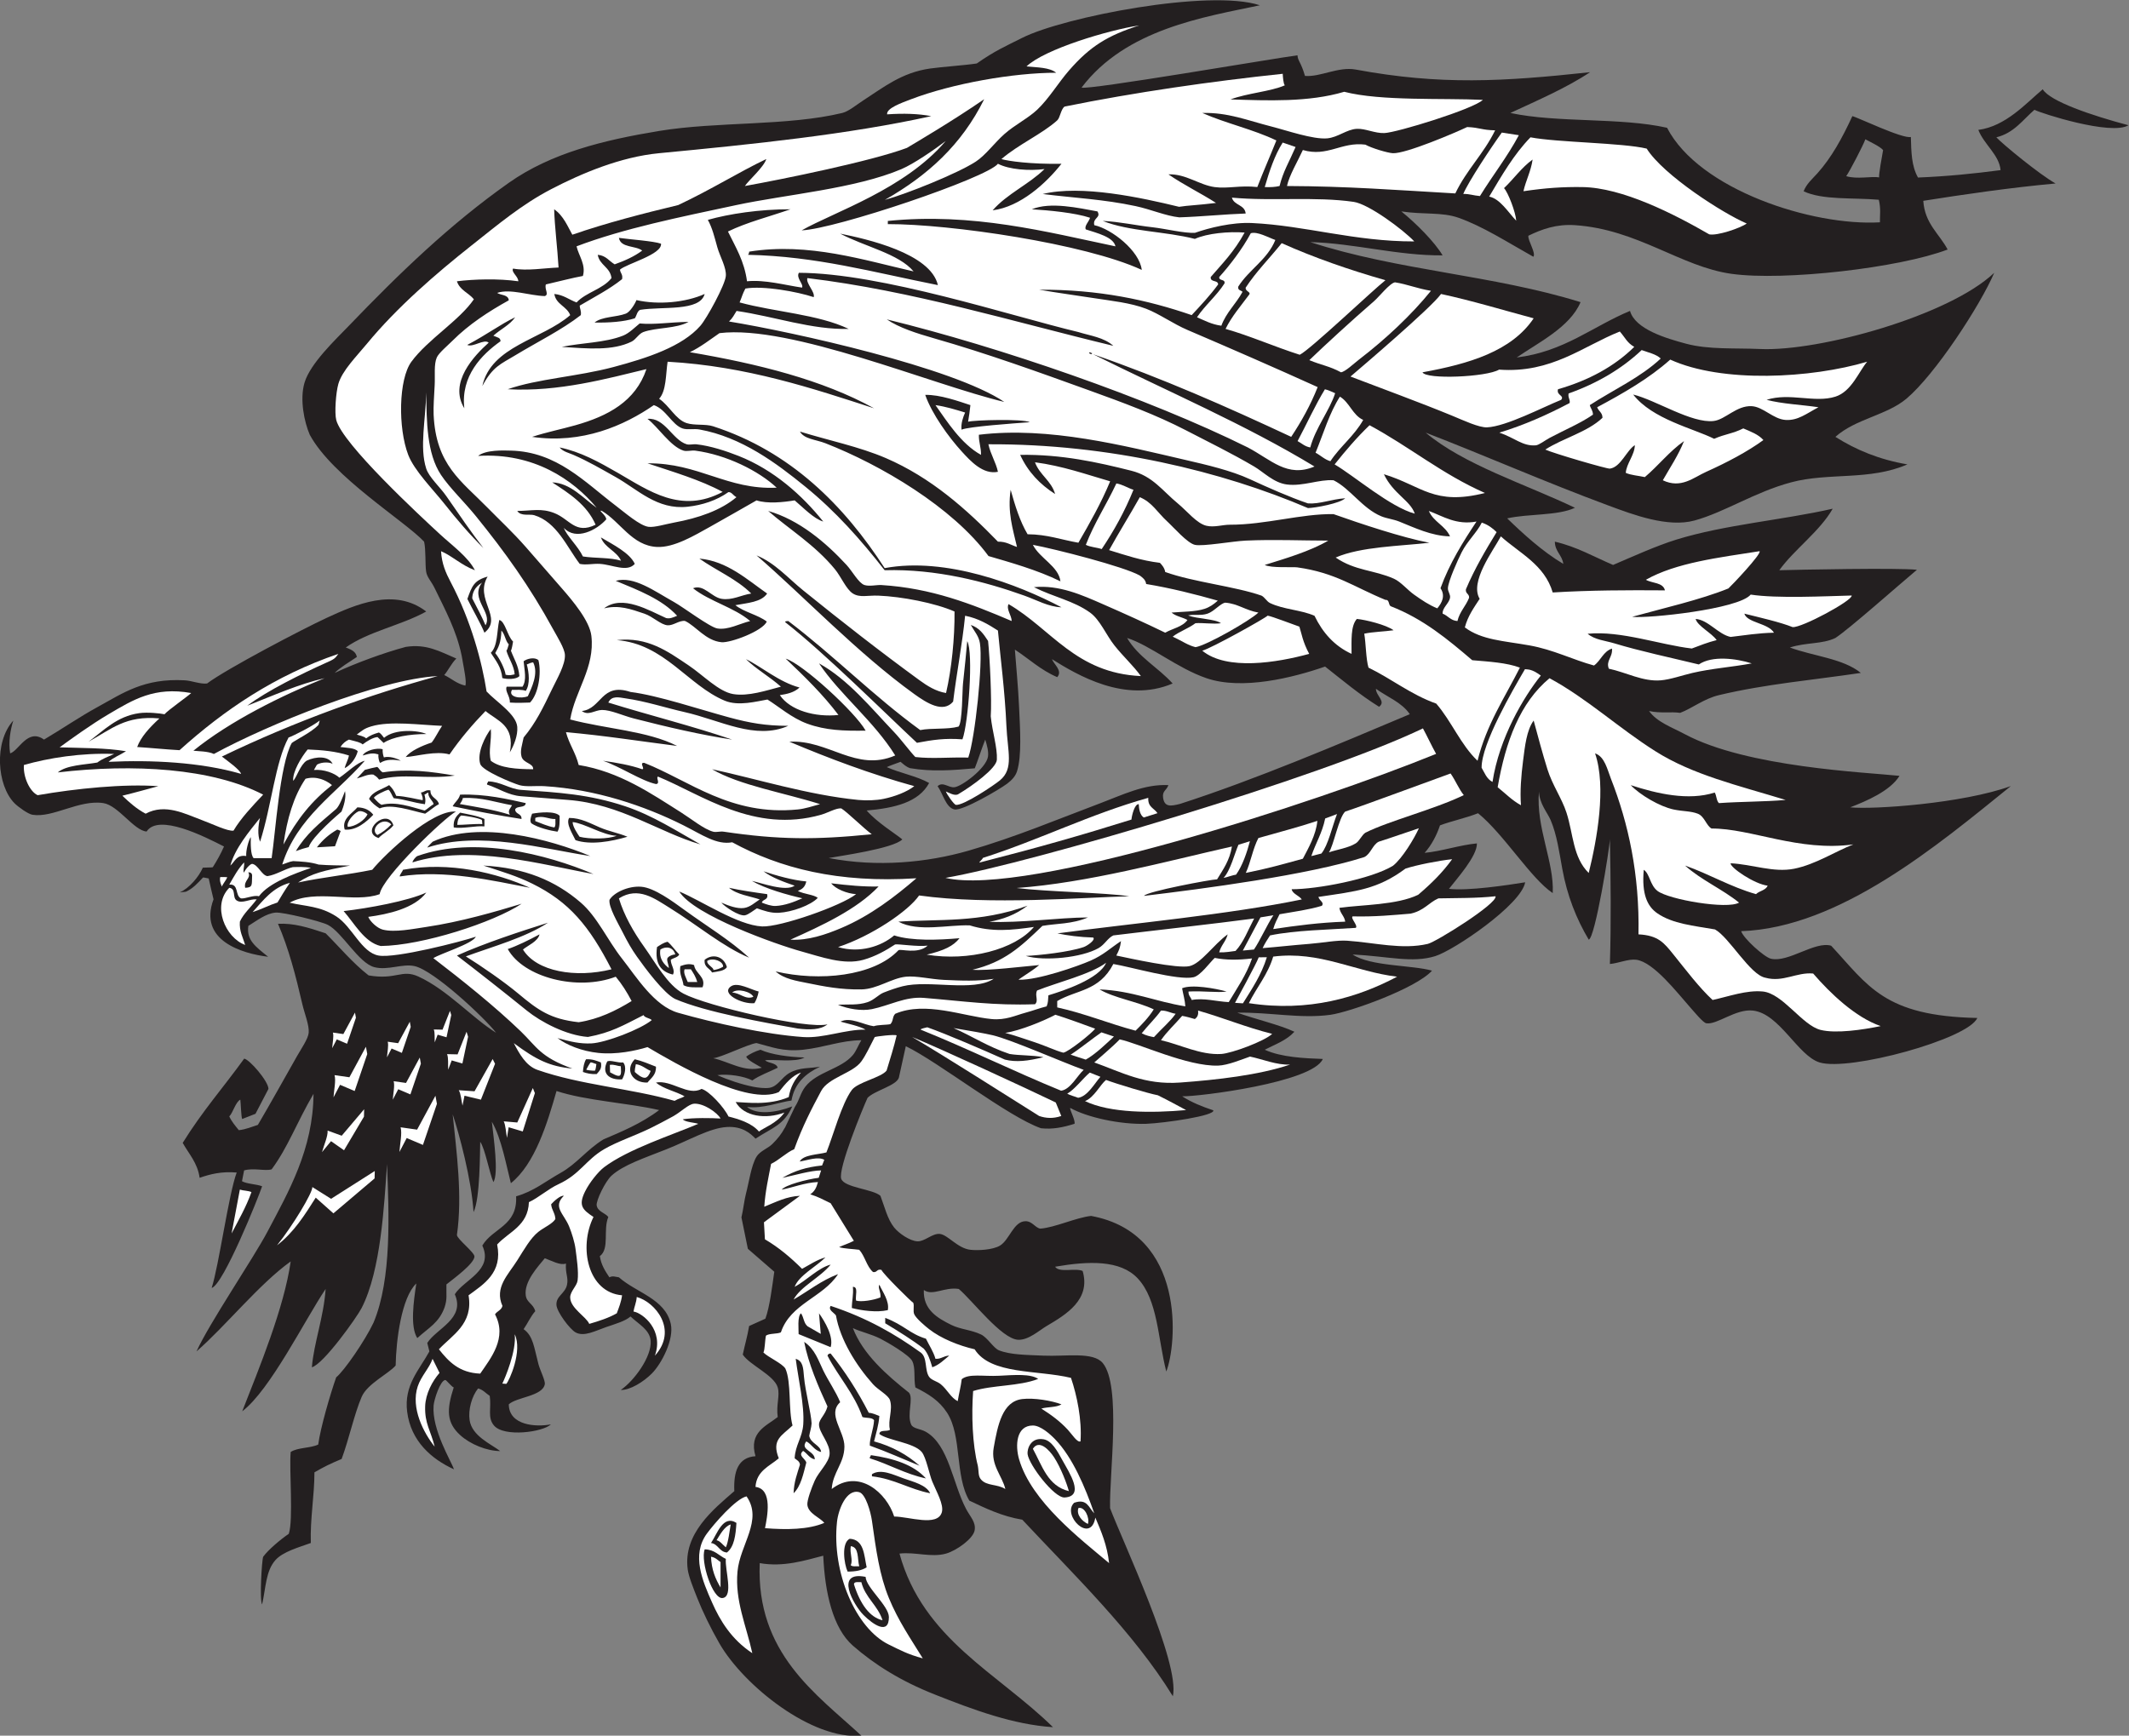
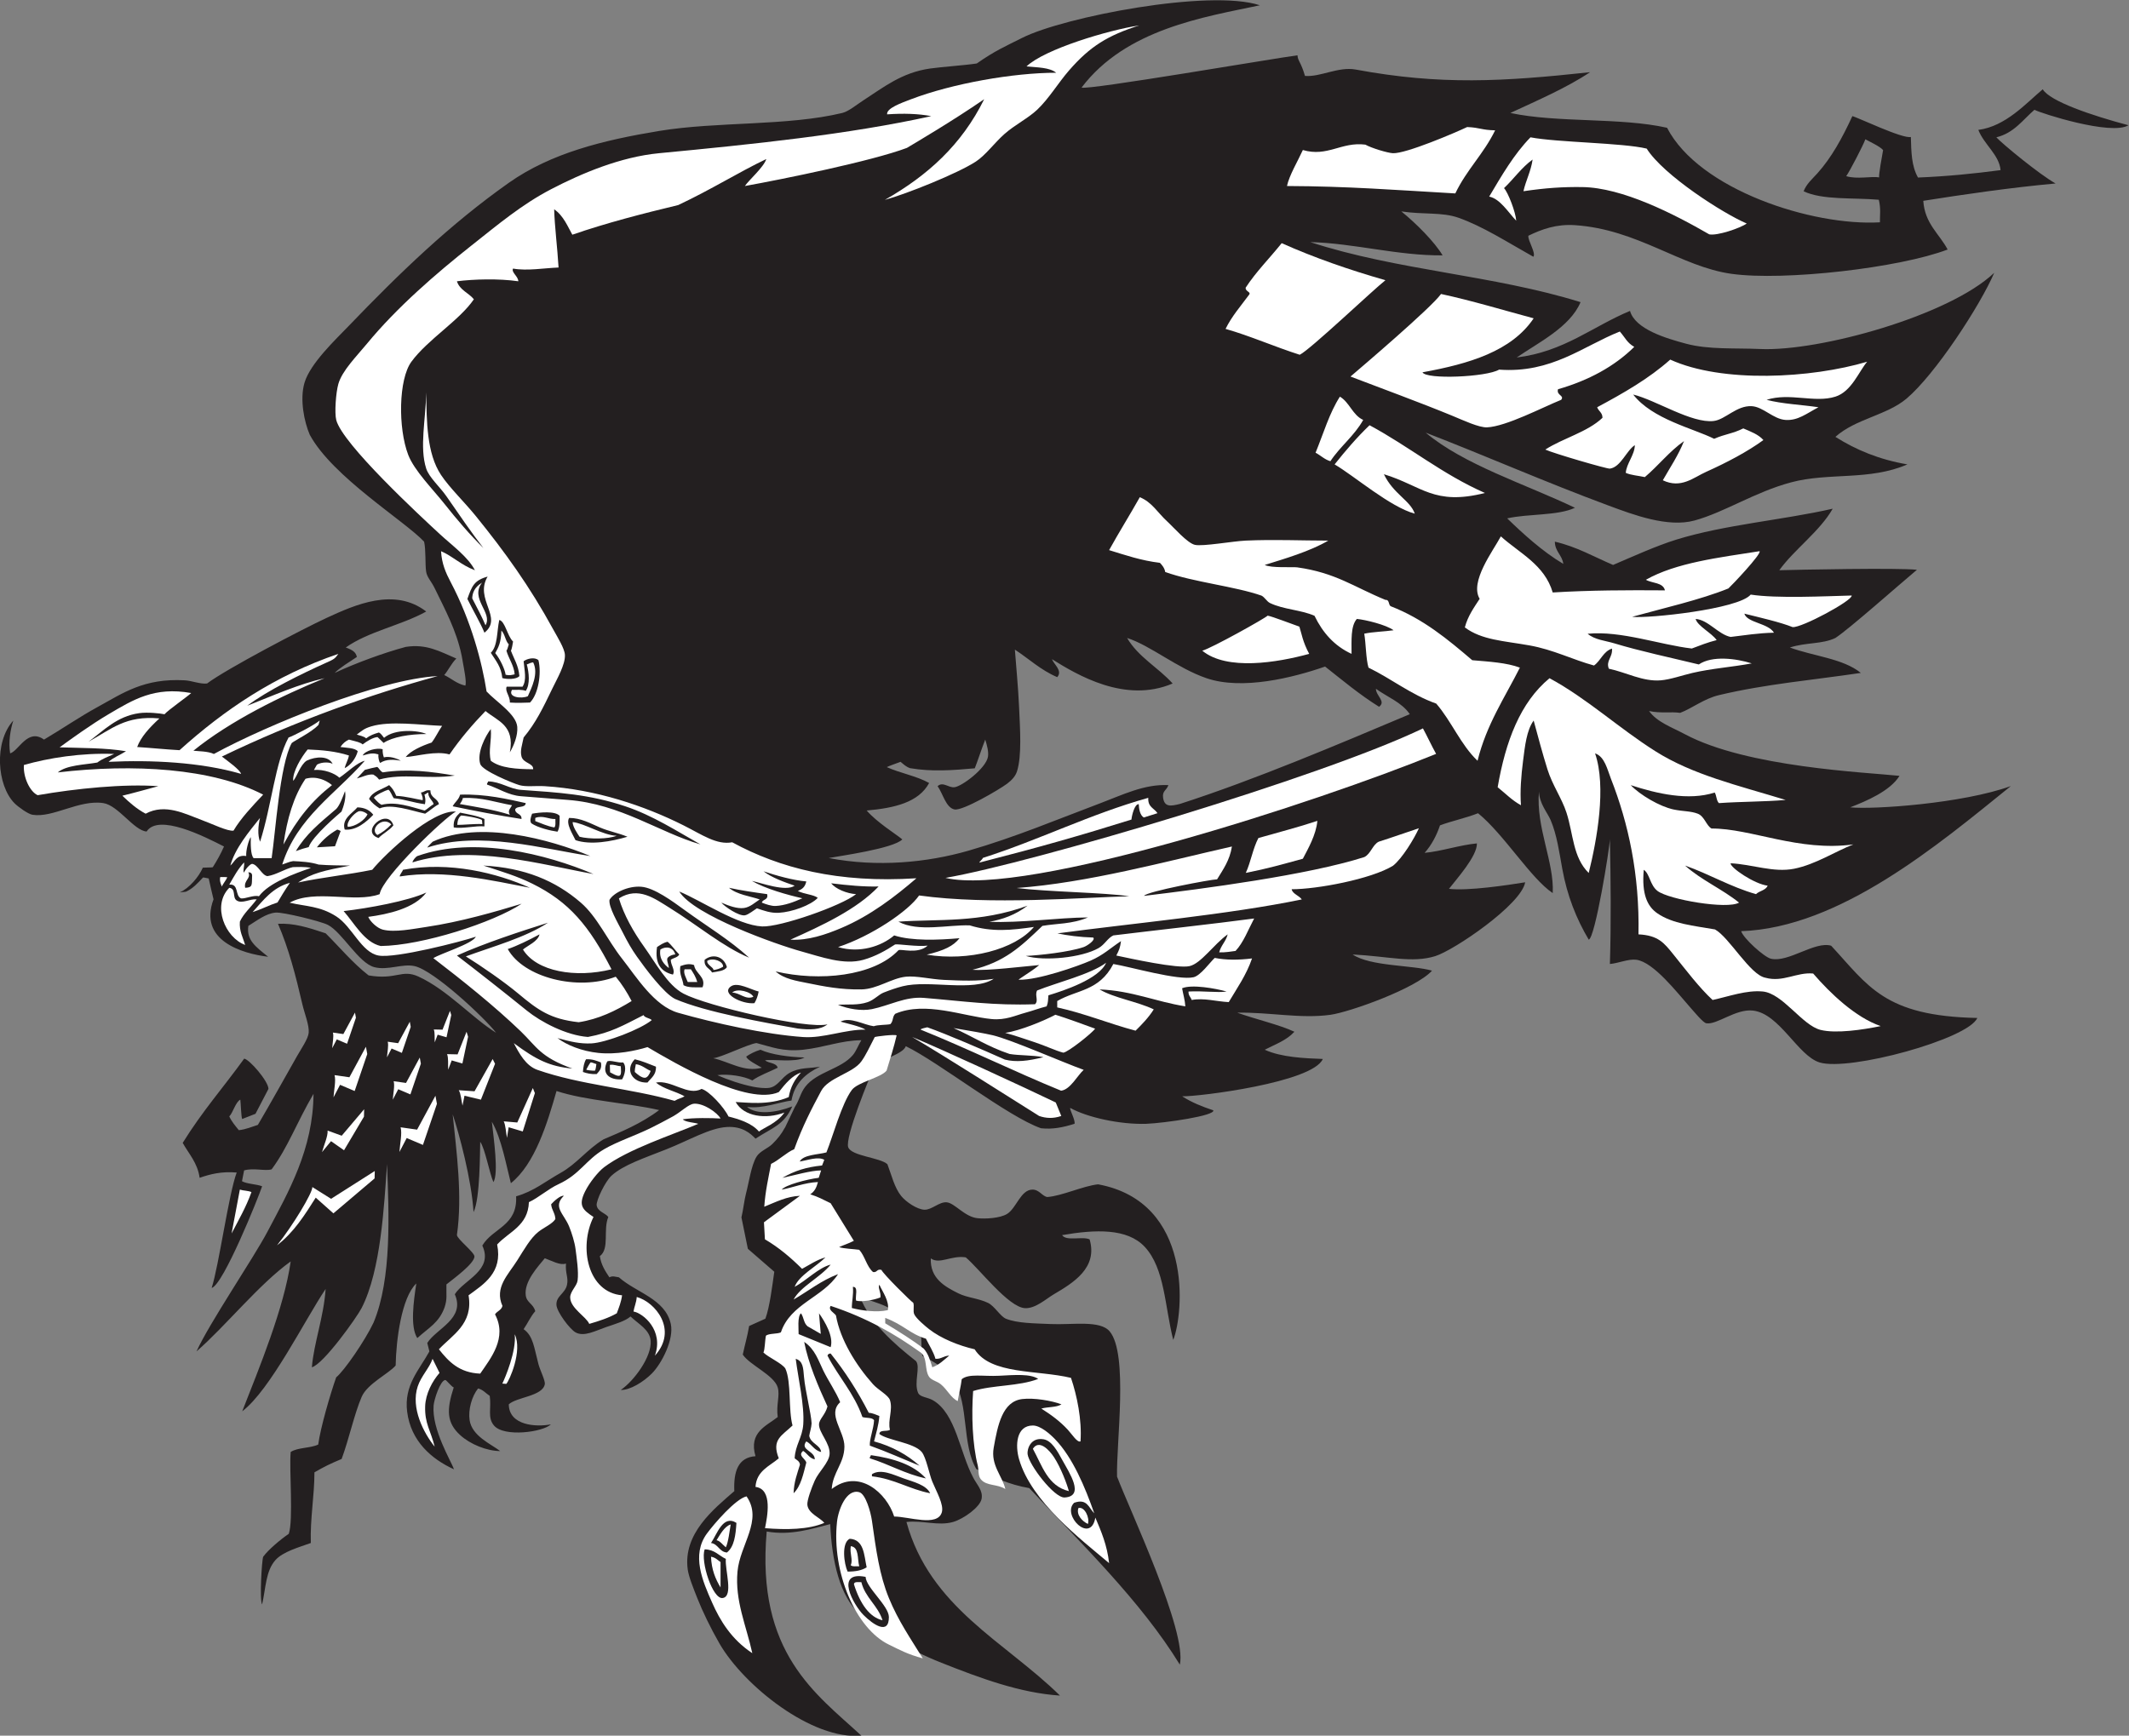
<svg xmlns="http://www.w3.org/2000/svg" viewBox="0 0 801.8 653.813" height="653.813" width="801.8" xml:space="preserve" id="svg2" version="1.1">
  <rect x="0" y="0" width="801.8" height="653.813" fill="#808080" stroke="none" />
  <defs id="defs6" />
  <g transform="matrix(1.333,0,0,-1.333,0,653.813)" id="g10">
    <g transform="scale(0.1)" id="g12">
-       <path id="path14" style="fill:#231f20;fill-opacity:1;fill-rule:evenodd;stroke:none" d="m 37.582,2868.59 c -8.559,-27.06 -14.004,-60.32 -8.973,-92.72 24.398,6.77 49.473,72.27 95.723,38.88 51.652,30.55 99.606,63.8 152.555,92.73 69.988,38.24 129.668,81.36 245.281,74.79 19.902,-1.14 44.027,-11.3 62.816,-8.98 55.094,41.4 270.09,154.1 338.008,185.46 79.478,36.68 191.208,87.03 281.178,17.95 -70.43,-39.25 -163.2,-56.16 -227.334,-101.71 20.074,-7.05 28.784,-13.68 31.384,-26.73 -19.661,-13.15 -49.552,-31.25 -62.575,-45.1 57.385,27 139.105,57.15 200.795,73.56 58.4,9.09 95.28,-12.6 142.83,-32.9 -13.74,-13.28 -24.83,-36.65 -34.25,-46.6 20.28,-9.64 35.1,-24.73 59.83,-29.92 3.52,10.69 -3.21,44.36 -7.83,69.29 0.04,-0.02 0.08,-0.03 0.13,-0.05 -0.84,5.15 -1.78,10.23 -2.81,15.26 -0.06,0.38 -0.11,0.75 -0.17,1.11 -0.02,0 -0.04,0 -0.06,-0.02 -14.57,70.34 -46.72,129.13 -76.01,189.61 -9.63,19.89 -21.64,30.64 -24.14,46.83 -3.18,20.68 -0.4,62 -5.77,84.79 -54.78,58.52 -258.96,183.2 -323.053,302.11 -15.324,35.38 -28.793,99.06 -14.961,146.57 15.972,54.81 88.304,122.67 125.637,161.53 141.597,147.39 284.637,285.92 451.667,403.82 119.63,84.42 268.07,120.77 424.77,146.57 164.93,27.15 361.86,13.42 517.48,50.85 17.84,4.29 41.11,23.86 59.82,35.89 55.71,35.83 107.95,78.45 188.46,89.74 34.76,4.88 98.17,9.02 131.73,14.26 50.85,35.68 78.9,47.55 128.51,72.49 117.09,58.89 529.21,138.89 671.26,91.91 -157.7,-33.32 -378.31,-66.91 -503.77,-232.5 14.94,-8.42 548.86,83.44 609.96,91.17 1.12,-16.6 9.71,-18.42 21.19,-58.26 43.6,-3.75 94.17,27.1 143.59,17.94 239.81,-44.48 415.11,-33.96 661.82,-7.44 -65.68,-43.99 -150.22,-80.4 -225.09,-115.2 133.02,-28.5 310.88,-12.16 442.69,-41.87 90.89,-175.68 411.3,-278.33 601.37,-267.14 -0.37,19.77 3.14,37.33 -3.11,63.73 -72.41,6.37 -158.96,-1.42 -212.38,23.93 7.54,20.55 25.07,35.48 38.89,50.85 39.93,44.45 70.23,99.82 98.71,161.53 14.1,-2.97 142.18,-64.82 165.29,-58.86 1.28,-41.73 1.41,-81.35 20.17,-114.63 81.46,3.28 158.52,10.98 233.31,20.93 -3.77,43.23 -46.94,72.6 -62.81,113.67 77.51,10.23 134.25,74.74 181.94,114.79 20.04,-33.93 138.61,-74.21 242.22,-101.66 -48.98,-30.08 -249.02,34.39 -265.64,43.71 -33.16,-28.64 -57.87,-65.76 -107.67,-77.78 17.44,-19.01 121.78,-104.95 167.39,-130.48 -128.48,-11.72 -259.85,-30.99 -373.79,-48.99 4.25,-64.55 44.92,-92.67 68.8,-137.6 -135.36,-51.87 -461.09,-89.41 -610.21,-68.79 -143.53,19.84 -265.33,125.74 -442.7,137.59 -52.32,3.49 -92.93,-11.14 -131.63,-29.91 -1.91,-13.45 22.24,-49 14.08,-59.36 -76.11,42.8 -142.9,85.93 -211.49,110.21 -46.66,16.51 -99.35,8.47 -161.53,17.95 41.65,-33.57 93.93,-86.13 116.66,-124.23 -127.01,-1.11 -250.22,34.3 -373.91,37.48 247.67,-80.66 515.8,-92.59 763.59,-169.68 -29.13,-70.57 -121.42,-115.53 -180.31,-156.37 134.16,16.41 213.72,87.41 320.07,131.62 14.56,-51.86 102.17,-77.63 158.54,-92.73 63.87,-17.1 137.26,-11.78 209.39,-14.96 168.1,-7.39 534.01,94.51 661.06,215.37 -39.25,-91.73 -166.6,-287.34 -248.27,-355.96 -55.72,-46.8 -143.43,-56.61 -200.41,-107.68 57.39,-36.33 123.27,-64.18 203.41,-77.77 -107.39,-46.77 -222.02,-22.08 -329.05,-50.85 -102.5,-27.56 -186.66,-84.09 -272.2,-107.69 -75.48,-20.82 -173.65,16.44 -242.29,41.88 -179.65,66.57 -342.68,138.73 -517.49,206.39 108.37,-91.04 280.07,-144.69 421.78,-212.37 -49.12,-22.95 -131.07,-16.32 -191.45,-29.92 42.48,-41.27 99.57,-93.85 158.54,-128.62 -3.4,25.52 -23.42,34.41 -23.93,62.82 62.34,-14.45 110.63,-42.92 164.52,-65.82 55.61,23.75 122.07,54.07 179.46,71.8 136.4,42.12 299.92,55.03 441.01,87.11 -36.03,-63.68 -109.26,-115.75 -150.85,-173.85 54.54,1.48 334.7,7.21 388.86,1.25 -56.84,-47.59 -189,-165.22 -230.32,-192.7 -37.82,-18.01 -82.43,-12.01 -128.63,-26.92 66.18,-24.55 150.41,-31.05 200.41,-71.79 -134.27,-20.14 -268.13,-31.18 -400.82,-62.81 -42.5,-10.14 -75.29,-37.05 -109.66,-50.13 -25.38,3.88 -54.92,-2.05 -87.77,5.26 22.04,-31.24 63.91,-45.64 101.7,-65.81 175.64,-93.71 510.92,-107.35 605.85,-117.44 -26.65,-43.13 -94.47,-71.63 -139.21,-88.96 63.99,-6.74 317.25,10.64 453.75,60.06 -204.88,-165.44 -482.9,-400.36 -761.84,-410.03 5.74,-19.8 64.9,-73.24 83.75,-77.77 49.48,-11.88 123.83,50.21 170.41,36.7 104.98,-113.09 149.62,-199.03 412.89,-204.2 -25.13,-59.52 -361.83,-151.55 -445.69,-125.65 -61.3,18.95 -113.04,138.4 -188.46,146.58 -48.74,5.28 -101.73,-41.15 -131.61,-35.89 -9.18,1.62 -34.99,33.41 -47.86,47.85 -34,38.14 -100.61,124.92 -149.57,131.62 -22,3.01 -50.56,-9.88 -74.78,-11.97 3.59,119.25 2.38,233.32 0,352.97 -0.58,-25.06 -41.73,-279.79 -59.83,-284.17 -34.91,58.83 -60.85,123.79 -74.77,200.42 -8.23,45.27 -15.26,96.58 -32.91,137.59 -9.12,21.21 -31.77,46.22 -32.9,80.76 -8.93,-101.84 43.46,-199.57 38.89,-287.16 -61.82,41.05 -137.43,165.73 -210.96,225.64 -36.13,-14.15 -76.02,-22.28 -107.56,-34.3 -9.1,-27.06 -23.42,-55.43 -43.43,-77.67 47.2,4.27 99.88,22.35 147.75,26.69 0.86,-36.17 -57.24,-100.17 -78.94,-128.39 54.17,-6.31 164.72,10.35 215.28,18.51 -10.84,-63.02 -201,-192.26 -254.2,-208.71 -65.18,-20.15 -131.66,-0.52 -233.3,4.75 49.85,-33.93 168.36,-29.67 224.29,-45.76 -45.32,-50.45 -232.89,-117.21 -287.1,-124.75 -84.38,-11.72 -173.2,7.87 -263.22,5.98 52.15,-18.6 119.76,-34.22 161.52,-53.85 -22.94,-25.06 -54.28,-35.45 -83.76,-50.84 46.71,-21.58 113.56,-24.2 164.06,-26.09 -28.04,-66.31 -350.45,-106.68 -397.38,-105.53 27.23,-17.52 56.14,-28.97 87.98,-39.61 6.04,-15.1 -135.94,-35.86 -189.68,-38.14 -74.64,-2.27 -167.4,18.45 -214.62,45 -1.73,-6.12 14.7,-33.52 12.25,-44.91 -33.72,-10.54 -61.98,-16.05 -94.65,-12.65 -93.07,32.15 -290.2,187.65 -382.08,231.93 l -19.7,-89.3 c -7.66,-22.48 -68.18,-35.86 -88.39,-56.64 -12.88,-27.93 -84.36,-201.54 -74.28,-229 9.17,-24.96 89.59,-28.81 110.68,-47.85 11.6,-30.14 19.56,-65.8 38.88,-89.73 13.04,-16.17 44.35,-38.09 65.81,-38.89 20.63,-0.78 41.7,22.84 62.81,20.94 22.76,-2.07 50.4,-40.88 86.75,-44.88 22.47,-2.46 63.69,-0.22 83.76,11.97 26.49,16.08 38.35,68.54 71.79,68.81 19.23,0.14 27.44,-18.61 41.87,-20.96 41.54,2.99 100.75,31.25 143.58,35.9 270.39,-49.96 241.77,-365.86 212.38,-439.71 -23.92,93.42 -23.67,202.35 -80.76,263.23 -49.33,52.59 -138.73,49.2 -233.32,32.91 11.83,-18.09 57.17,-2.66 77.77,-11.98 23.6,-80.87 -46.26,-122.89 -101.7,-155.54 -20.8,-12.25 -51.2,-40.37 -80.76,-38.89 -46.83,2.38 -128.95,111.17 -167.51,143.59 -40.6,6.41 -73.81,-20.85 -98.71,-2.98 -2.46,-55.53 38.26,-79.22 77.77,-98.71 25.8,-12.76 56.04,-13.66 83.76,-26.94 18.57,-8.88 35.27,-38.71 50.85,-44.86 32.73,-12.93 78.67,-12.83 125.62,-14.96 62.59,-2.83 140.39,11.76 167.51,-20.94 53.04,-63.906 18.21,-315.371 20.67,-410.156 35.58,-93.945 198.49,-438.066 177.4,-531.445 -110.24,180.097 -281.73,345.214 -425.39,498.906 -58.07,9.746 -103.45,32.148 -149.56,53.848 -41.17,69.121 -20.58,182.949 -62.83,248.261 -22.42,34.688 -52.3,52.871 -89.73,71.778 -5.2,27.888 1.07,55.158 -8.98,74.788 -8.54,16.72 -69.26,52.5 -89.73,62.83 -27.17,13.69 -56.52,19.55 -77.78,29.9 28.09,-73.61 96.07,-133.24 158.54,-182.46 13.35,-16.699 -6.61,-60.801 5.98,-89.746 5.43,-12.461 26.04,-11.797 41.88,-20.937 65.05,-37.5 75.59,-146.993 113.67,-218.36 11.92,-22.324 27.84,-36.855 23.93,-59.824 -4.03,-23.613 -51.03,-57.344 -80.77,-65.801 -41.76,-11.894 -86.9,5.196 -131.61,0 66.33,-241.777 278.29,-337.91 433.72,-490.566 -112.58,7.363 -224.23,48.848 -335.01,92.734 -94.4,37.383 -169.09,84.024 -230.33,137.598 -56.71,49.59 -79.15,150.097 -83.75,254.238 -51.86,-13.359 -112.13,-32.891 -179.47,-20.937 C 2135.68,232.539 2306.61,117.324 2433.57,0 c -139.11,-12.949 -331.9,140.996 -400.82,260.234 -24.27,41.973 -47.95,90.899 -62.82,128.633 -11.01,27.93 -24.12,60.117 -26.92,80.762 -13.77,101.367 73.4,170.566 131.62,221.348 -2.33,55.156 10.37,95.312 59.82,98.711 -19.7,67.851 30.74,85.273 62.82,110.664 -4.85,34.628 6.83,60.898 0,83.75 -10.38,34.768 -79.73,63.498 -98.72,92.738 6.82,31.99 12.4,48.61 17.95,80.76 l 45.93,20.68 c 12.26,33.32 19.2,91.37 25.15,132.72 l -74.68,64.8 -18.12,88.71 c 4.72,19.83 8.6,51.53 12.75,66.99 8.32,31.08 14.91,80.38 29.91,104.71 9.83,15.96 32.27,23.3 44.87,35.88 14.58,14.57 25.23,27.48 34.98,45.7 l 0.29,-0.15 28.22,59.16 c 13.09,19.9 15.35,38.9 29.24,56.83 33.03,42.66 101.33,49.87 134.6,89.73 9.8,11.74 15.55,28.69 23.93,41.87 -57.61,-0.48 -104.57,-20.44 -164.52,-26.91 -57.84,-6.23 -90.49,8.46 -131.82,18.93 -24.35,-3.21 -101.08,-41.53 -122.43,-42.86 44.74,-9.6 87.89,-40.78 137.59,-26.91 -10.37,6.13 -42.96,22.23 -43.97,31.62 8.95,6.33 23.98,14.53 40.06,19.22 30.5,-14.08 83.13,-20.9 124.57,-21.87 -25.17,-15.06 -89.01,-4.24 -111.68,-8.03 10.13,-8.83 31.55,-6.35 35.9,-20.94 -23.91,-11.99 -50.71,-21.09 -71.79,-35.9 -23.54,12.37 -68.66,19.06 -98.72,14.94 29.39,-13.36 68.53,-26.34 101.71,-32.89 12.35,-2.44 32.33,-4.96 44.87,-3 24.75,3.88 33.8,28.59 56.83,41.89 29.28,16.89 58.85,12.56 86.74,17.95 -39.91,-18.93 -71.99,-45.68 -80.76,-95.72 -33.02,-4.01 -81.58,-24.01 -125.63,-17.95 26.94,-23.44 82.75,-16.43 127.87,1.38 -23.84,-52.81 -55.18,-59.49 -103.94,-91.13 -14.1,14.69 -36.97,35.51 -80.76,32.91 -48.83,-2.89 -106.21,-37.23 -170.51,-62.81 -63.1,-25.14 -121.81,-44.06 -155.54,-74.79 -17.62,-16.03 -43.78,-70.37 -41.88,-83.75 2.52,-17.65 24.12,-21.5 32.91,-32.91 -15.33,-36.17 4.2,-89.84 -23.94,-110.66 3.75,-25.18 15.41,-42.44 26.93,-59.84 9.63,4.86 16.2,1.44 26.92,0 49.51,-43.72 130.88,-60.88 146.56,-131.61 9.65,-43.47 -25.71,-112.46 -53.84,-140.58 -23.13,-23.147 -61.02,-46.936 -87.5,-46.174 37.47,25.464 87.97,93.964 84.52,138.884 -2.44,31.68 -35.07,47.66 -56.84,68.81 -15.3,-13.32 -42.09,-20.72 -68.79,-29.92 -30.76,-10.59 -62.73,-28.46 -86.75,-14.94 -16.02,9 -52.87,57.54 -53.85,77.75 -1.21,25.18 24.71,31.78 29.92,56.84 4.32,20.8 -5.15,31.27 -2.99,59.82 -17.19,-5.82 -39.16,7.68 -59.82,14.96 -18.65,-22.99 -58.86,-65.29 -53.85,-104.68 2.72,-21.43 21.06,-23.07 26.92,-44.89 -13.11,-14.8 -21.47,-34.35 -32.91,-50.84 27.3,-19.27 29.51,-52.22 41.88,-98.71 4.8,-18.01 19.78,-46.78 17.96,-56.834 -6.2,-34.141 -79.9,-36.211 -101.72,-56.836 0.49,-59.824 76.79,-64.805 118.94,-56.621 -22.14,-21.875 -132.42,-36.953 -160.81,-3.203 -19.01,22.617 -6.9,48.281 -11.97,83.75 -10.88,7.07 -18.6,17.304 -32.9,20.957 -17.74,-22.012 -28.44,-60.332 -23.93,-89.746 6.9,-44.903 59.44,-66.68 86.42,-87.188 -37.57,0.078 -84.52,18.926 -113.34,45.313 -38.35,35.117 -38.49,71.328 -17.94,134.59 -5.47,0.957 -20.97,21.268 -23.93,20.958 -14.24,-1.49 -31.48,-54.747 -32.91,-71.798 -5.72,-68.301 50.01,-157.989 57.44,-180.625 -63.92,29.14 -121.74,79.824 -132.22,162.676 -9.55,75.468 34.75,118.747 62.81,170.507 l -5.98,23.93 c 26.5,41.48 108.09,68.38 77.78,137.59 25.96,41.25 110.1,67.43 77.76,137.6 29.69,50.1 99.73,55.12 95.45,139.16 49.29,13.69 84.37,43.17 125.5,66.08 45.93,25.6 75.01,66.62 121.49,94.9 48.26,20.6 107.06,44.69 157.11,82.73 -91.75,20.92 -205.02,26.12 -289.95,53.85 -26.01,-91.11 -60.85,-206.11 -128.96,-260.51 -12.55,48.15 -26.31,126.39 -53.71,173.77 4.68,-44.35 19.86,-146.25 4.4,-170.72 -10.67,23.57 -24.05,96.23 -37.3,113.89 -0.93,-27.8 -0.05,-160.69 -18.81,-198.58 -5.65,91.53 -40.85,222.07 -58.97,276.35 10.92,-107.36 27.93,-229.75 11.97,-341.02 0.57,-11.75 50.41,-49.53 49.54,-61.21 -1.52,-20.6 -58.23,-61.74 -79.23,-78.53 -0.7,-30.35 2.73,-40.65 -5.1,-64.47 -15.52,-43.66 -44.19,-57.19 -77.22,-87.21 -20.59,32.24 -10.29,104.31 -2.74,154.41 -41.85,-39.9 -57.1,-160.21 -58.34,-231.93 -20.35,-23.6 -80.19,-51.486 -96.13,-88.712 C 1000.76,908.262 986.57,840 965.234,781.895 931.684,767.813 916.223,760.137 888.395,744.102 888.258,676.426 876.055,614.277 878.129,544.395 844.867,532.305 799.27,520.02 778.008,495.918 c -27.34,-30.996 -26.707,-77.461 -37.481,-125 -7.652,11.602 -0.925,124.512 2.993,134.609 14.738,20.196 49.168,49.043 72.371,64.864 13.429,39.687 0.73,181.855 5.402,231.25 19.855,13.047 55.48,10.332 77.77,20.957 6.265,47.461 34.101,142.734 50.703,189.882 22.754,18.36 81.464,103.67 105.564,154.61 52.27,124.86 43.28,310.33 38.16,448.18 -8.19,-115.86 -17.07,-300.07 -71.79,-406.81 -13.56,-26.47 -107.458,-158.4 -140.583,-167.52 5.66,69.2 33.547,141.89 38.887,221.36 -58.895,-87.51 -156.313,-285.327 -235.672,-345.796 47.836,122.266 118.387,292.406 136.961,423.576 -88.949,-63.62 -184.492,-183.34 -266.125,-254.26 36.605,80.59 160.406,262.44 200.316,338.01 59.5,112.67 129.286,233.16 130.274,389.9 -48.75,-83.73 -71.742,-150.29 -118.309,-213.42 -19.367,-5.6 -50.371,4.81 -77.769,-2.99 l -5.985,-30.54 c 13.922,-8.01 41.125,-8.11 56.832,-14.32 -10.375,-31.21 -109.437,-278.59 -142.562,-287.38 20.055,61.03 48.258,266.35 70.773,326.25 -43.433,3.55 -75.144,-4.61 -104.691,-14.94 -6.125,42.71 -30.418,67.28 -47.859,98.71 55.121,89.12 115.5,157.42 173.71,238.04 15.137,-2.28 68.278,-63.69 68.579,-85.48 l -36.645,-70.37 -37.559,-14.71 c -2.957,4.43 -3.976,45.88 -5.308,54.71 -13.36,-6.59 -21.059,-37.58 -31.168,-47.41 6.848,-15.09 17.176,-26.72 26.926,-38.88 20.664,2.26 36.347,9.51 53.84,14.94 36.128,61.48 71.167,124.88 110.675,194.43 11.7,20.59 31.289,48.67 32.907,65.82 1.976,20.96 -12.09,55.37 -17.946,80.76 -18.883,81.82 -38.59,157.31 -68.804,227.33 45.289,1.81 82.117,-9.46 134.609,-26.92 40.019,-39.74 75.371,-83.06 121.396,-119 78.46,-13.57 93.49,18.46 140.71,-3.24 82.03,-37.64 151.9,-116.88 219.48,-158.93 -30.94,40.74 -175.32,176.31 -230.32,188.44 -34.93,7.69 -75.3,-12.95 -113.67,-2.99 -44.55,11.54 -91.221,99.22 -131.616,119.65 -20.027,10.14 -126.121,36.19 -146.89,34.57 -27.703,-2.17 -53.614,-22.93 -77.453,-37.56 -5.918,-40.04 20.089,-58.5 55.937,-87.28 -74.394,9.1 -197.742,46.07 -154.301,162.32 -3.89,16.82 -9.57,39.14 -13.668,58.98 -2.031,0.04 -14.41,3.36 -16.136,2.68 -14.418,-15.53 -29.336,-32.07 -48.684,-40.21 l -16.996,-1.82 c 26.285,11.13 54.027,43.92 65.227,69.84 14.203,0.89 18.566,-0.05 28.054,1.14 11.961,18.94 22.344,37.2 31.77,58.68 -56.375,28.91 -185.379,93.89 -218.668,42.3 -35.875,2.78 -80.078,73.91 -122.328,80.35 -68.325,10.4 -142.715,-42.62 -200.422,-32.9 -12.211,2.05 -40.258,22.08 -50.852,32.9 -48.98,50.04 -58.227,172.07 -2.992,233.31 z M 5216.05,4407.01 c 9.39,12.64 49.08,89.27 54.08,104.22 9.94,-5.63 41.89,-20.36 50.1,-30.49 -2.83,-16.02 -12.67,-69.28 -11.17,-77.12 -22.47,3.64 -62.15,-5.93 -93.01,3.39 z M 2971.99,3042.09 c 70.97,-44.3 206.99,-125.99 341,-68.8 -40.55,45.19 -97.02,74.47 -128.61,128.62 65.81,-21.03 141.8,-85.46 224.34,-113.66 100.95,-34.5 244.21,1.34 335.02,32.9 49.61,-39.13 97.84,-79.63 152.55,-113.67 20.26,15.31 -8.38,29.96 -8.98,50.86 32.38,-23.47 73.32,-38.38 95.73,-71.79 -201.47,-85 -438.78,-185.79 -648.9,-253.44 -26.44,-6.7 -44.09,-9.71 -48.07,17.12 -2.93,19.87 9.87,20.68 14.97,35.9 -68.15,3.36 -130.24,-27.86 -191.45,-50.85 -121.82,-45.76 -242.29,-96.78 -373.9,-134.61 -116.23,-33.4 -256.76,-47.16 -394.25,-20.62 32.07,6.03 182.22,26.69 207.82,52.64 -18.67,15.61 -71.08,47.56 -100.73,81.65 77.87,6.88 146.88,22.62 176.49,77.77 -35.09,19.75 -81.91,27.78 -119.66,44.87 6.67,3.5 25.77,9.91 38.89,14.96 9.36,-7.6 15.34,-13.92 26.92,-17.95 62.07,-10.57 120.39,-5.92 182.79,-0.4 8.86,22.06 17.96,51.73 29.59,81.16 5.06,-15.95 10.08,-35.13 7.68,-48.64 -5.84,-32.92 -73.32,-83.37 -94.43,-85.96 -17.19,-2.12 -32.69,17 -47.86,2.99 15.29,-21.35 23.38,-60.96 47.86,-65.81 22.7,-4.49 125.93,55.89 148.24,72.57 13.38,10.02 23.94,21.45 28.25,35.12 13.92,44.11 8.64,118.91 5.98,179.47 -2.68,61.08 -8.85,120.18 -11.97,164.53 39.79,-26.02 73.44,-58.19 119.65,-77.79 16,18.04 -9.25,35.77 -14.96,50.86 v 0" />
+       <path id="path14" style="fill:#231f20;fill-opacity:1;fill-rule:evenodd;stroke:none" d="m 37.582,2868.59 c -8.559,-27.06 -14.004,-60.32 -8.973,-92.72 24.398,6.77 49.473,72.27 95.723,38.88 51.652,30.55 99.606,63.8 152.555,92.73 69.988,38.24 129.668,81.36 245.281,74.79 19.902,-1.14 44.027,-11.3 62.816,-8.98 55.094,41.4 270.09,154.1 338.008,185.46 79.478,36.68 191.208,87.03 281.178,17.95 -70.43,-39.25 -163.2,-56.16 -227.334,-101.71 20.074,-7.05 28.784,-13.68 31.384,-26.73 -19.661,-13.15 -49.552,-31.25 -62.575,-45.1 57.385,27 139.105,57.15 200.795,73.56 58.4,9.09 95.28,-12.6 142.83,-32.9 -13.74,-13.28 -24.83,-36.65 -34.25,-46.6 20.28,-9.64 35.1,-24.73 59.83,-29.92 3.52,10.69 -3.21,44.36 -7.83,69.29 0.04,-0.02 0.08,-0.03 0.13,-0.05 -0.84,5.15 -1.78,10.23 -2.81,15.26 -0.06,0.38 -0.11,0.75 -0.17,1.11 -0.02,0 -0.04,0 -0.06,-0.02 -14.57,70.34 -46.72,129.13 -76.01,189.61 -9.63,19.89 -21.64,30.64 -24.14,46.83 -3.18,20.68 -0.4,62 -5.77,84.79 -54.78,58.52 -258.96,183.2 -323.053,302.11 -15.324,35.38 -28.793,99.06 -14.961,146.57 15.972,54.81 88.304,122.67 125.637,161.53 141.597,147.39 284.637,285.92 451.667,403.82 119.63,84.42 268.07,120.77 424.77,146.57 164.93,27.15 361.86,13.42 517.48,50.85 17.84,4.29 41.11,23.86 59.82,35.89 55.71,35.83 107.95,78.45 188.46,89.74 34.76,4.88 98.17,9.02 131.73,14.26 50.85,35.68 78.9,47.55 128.51,72.49 117.09,58.89 529.21,138.89 671.26,91.91 -157.7,-33.32 -378.31,-66.91 -503.77,-232.5 14.94,-8.42 548.86,83.44 609.96,91.17 1.12,-16.6 9.71,-18.42 21.19,-58.26 43.6,-3.75 94.17,27.1 143.59,17.94 239.81,-44.48 415.11,-33.96 661.82,-7.44 -65.68,-43.99 -150.22,-80.4 -225.09,-115.2 133.02,-28.5 310.88,-12.16 442.69,-41.87 90.89,-175.68 411.3,-278.33 601.37,-267.14 -0.37,19.77 3.14,37.33 -3.11,63.73 -72.41,6.37 -158.96,-1.42 -212.38,23.93 7.54,20.55 25.07,35.48 38.89,50.85 39.93,44.45 70.23,99.82 98.71,161.53 14.1,-2.97 142.18,-64.82 165.29,-58.86 1.28,-41.73 1.41,-81.35 20.17,-114.63 81.46,3.28 158.52,10.98 233.31,20.93 -3.77,43.23 -46.94,72.6 -62.81,113.67 77.51,10.23 134.25,74.74 181.94,114.79 20.04,-33.93 138.61,-74.21 242.22,-101.66 -48.98,-30.08 -249.02,34.39 -265.64,43.71 -33.16,-28.64 -57.87,-65.76 -107.67,-77.78 17.44,-19.01 121.78,-104.95 167.39,-130.48 -128.48,-11.72 -259.85,-30.99 -373.79,-48.99 4.25,-64.55 44.92,-92.67 68.8,-137.6 -135.36,-51.87 -461.09,-89.41 -610.21,-68.79 -143.53,19.84 -265.33,125.74 -442.7,137.59 -52.32,3.49 -92.93,-11.14 -131.63,-29.91 -1.91,-13.45 22.24,-49 14.08,-59.36 -76.11,42.8 -142.9,85.93 -211.49,110.21 -46.66,16.51 -99.35,8.47 -161.53,17.95 41.65,-33.57 93.93,-86.13 116.66,-124.23 -127.01,-1.11 -250.22,34.3 -373.91,37.48 247.67,-80.66 515.8,-92.59 763.59,-169.68 -29.13,-70.57 -121.42,-115.53 -180.31,-156.37 134.16,16.41 213.72,87.41 320.07,131.62 14.56,-51.86 102.17,-77.63 158.54,-92.73 63.87,-17.1 137.26,-11.78 209.39,-14.96 168.1,-7.39 534.01,94.51 661.06,215.37 -39.25,-91.73 -166.6,-287.34 -248.27,-355.96 -55.72,-46.8 -143.43,-56.61 -200.41,-107.68 57.39,-36.33 123.27,-64.18 203.41,-77.77 -107.39,-46.77 -222.02,-22.08 -329.05,-50.85 -102.5,-27.56 -186.66,-84.09 -272.2,-107.69 -75.48,-20.82 -173.65,16.44 -242.29,41.88 -179.65,66.57 -342.68,138.73 -517.49,206.39 108.37,-91.04 280.07,-144.69 421.78,-212.37 -49.12,-22.95 -131.07,-16.32 -191.45,-29.92 42.48,-41.27 99.57,-93.85 158.54,-128.62 -3.4,25.52 -23.42,34.41 -23.93,62.82 62.34,-14.45 110.63,-42.92 164.52,-65.82 55.61,23.75 122.07,54.07 179.46,71.8 136.4,42.12 299.92,55.03 441.01,87.11 -36.03,-63.68 -109.26,-115.75 -150.85,-173.85 54.54,1.48 334.7,7.21 388.86,1.25 -56.84,-47.59 -189,-165.22 -230.32,-192.7 -37.82,-18.01 -82.43,-12.01 -128.63,-26.92 66.18,-24.55 150.41,-31.05 200.41,-71.79 -134.27,-20.14 -268.13,-31.18 -400.82,-62.81 -42.5,-10.14 -75.29,-37.05 -109.66,-50.13 -25.38,3.88 -54.92,-2.05 -87.77,5.26 22.04,-31.24 63.91,-45.64 101.7,-65.81 175.64,-93.71 510.92,-107.35 605.85,-117.44 -26.65,-43.13 -94.47,-71.63 -139.21,-88.96 63.99,-6.74 317.25,10.64 453.75,60.06 -204.88,-165.44 -482.9,-400.36 -761.84,-410.03 5.74,-19.8 64.9,-73.24 83.75,-77.77 49.48,-11.88 123.83,50.21 170.41,36.7 104.98,-113.09 149.62,-199.03 412.89,-204.2 -25.13,-59.52 -361.83,-151.55 -445.69,-125.65 -61.3,18.95 -113.04,138.4 -188.46,146.58 -48.74,5.28 -101.73,-41.15 -131.61,-35.89 -9.18,1.62 -34.99,33.41 -47.86,47.85 -34,38.14 -100.61,124.92 -149.57,131.62 -22,3.01 -50.56,-9.88 -74.78,-11.97 3.59,119.25 2.38,233.32 0,352.97 -0.58,-25.06 -41.73,-279.79 -59.83,-284.17 -34.91,58.83 -60.85,123.79 -74.77,200.42 -8.23,45.27 -15.26,96.58 -32.91,137.59 -9.12,21.21 -31.77,46.22 -32.9,80.76 -8.93,-101.84 43.46,-199.57 38.89,-287.16 -61.82,41.05 -137.43,165.73 -210.96,225.64 -36.13,-14.15 -76.02,-22.28 -107.56,-34.3 -9.1,-27.06 -23.42,-55.43 -43.43,-77.67 47.2,4.27 99.88,22.35 147.75,26.69 0.86,-36.17 -57.24,-100.17 -78.94,-128.39 54.17,-6.31 164.72,10.35 215.28,18.51 -10.84,-63.02 -201,-192.26 -254.2,-208.71 -65.18,-20.15 -131.66,-0.52 -233.3,4.75 49.85,-33.93 168.36,-29.67 224.29,-45.76 -45.32,-50.45 -232.89,-117.21 -287.1,-124.75 -84.38,-11.72 -173.2,7.87 -263.22,5.98 52.15,-18.6 119.76,-34.22 161.52,-53.85 -22.94,-25.06 -54.28,-35.45 -83.76,-50.84 46.71,-21.58 113.56,-24.2 164.06,-26.09 -28.04,-66.31 -350.45,-106.68 -397.38,-105.53 27.23,-17.52 56.14,-28.97 87.98,-39.61 6.04,-15.1 -135.94,-35.86 -189.68,-38.14 -74.64,-2.27 -167.4,18.45 -214.62,45 -1.73,-6.12 14.7,-33.52 12.25,-44.91 -33.72,-10.54 -61.98,-16.05 -94.65,-12.65 -93.07,32.15 -290.2,187.65 -382.08,231.93 c -7.66,-22.48 -68.18,-35.86 -88.39,-56.64 -12.88,-27.93 -84.36,-201.54 -74.28,-229 9.17,-24.96 89.59,-28.81 110.68,-47.85 11.6,-30.14 19.56,-65.8 38.88,-89.73 13.04,-16.17 44.35,-38.09 65.81,-38.89 20.63,-0.78 41.7,22.84 62.81,20.94 22.76,-2.07 50.4,-40.88 86.75,-44.88 22.47,-2.46 63.69,-0.22 83.76,11.97 26.49,16.08 38.35,68.54 71.79,68.81 19.23,0.14 27.44,-18.61 41.87,-20.96 41.54,2.99 100.75,31.25 143.58,35.9 270.39,-49.96 241.77,-365.86 212.38,-439.71 -23.92,93.42 -23.67,202.35 -80.76,263.23 -49.33,52.59 -138.73,49.2 -233.32,32.91 11.83,-18.09 57.17,-2.66 77.77,-11.98 23.6,-80.87 -46.26,-122.89 -101.7,-155.54 -20.8,-12.25 -51.2,-40.37 -80.76,-38.89 -46.83,2.38 -128.95,111.17 -167.51,143.59 -40.6,6.41 -73.81,-20.85 -98.71,-2.98 -2.46,-55.53 38.26,-79.22 77.77,-98.71 25.8,-12.76 56.04,-13.66 83.76,-26.94 18.57,-8.88 35.27,-38.71 50.85,-44.86 32.73,-12.93 78.67,-12.83 125.62,-14.96 62.59,-2.83 140.39,11.76 167.51,-20.94 53.04,-63.906 18.21,-315.371 20.67,-410.156 35.58,-93.945 198.49,-438.066 177.4,-531.445 -110.24,180.097 -281.73,345.214 -425.39,498.906 -58.07,9.746 -103.45,32.148 -149.56,53.848 -41.17,69.121 -20.58,182.949 -62.83,248.261 -22.42,34.688 -52.3,52.871 -89.73,71.778 -5.2,27.888 1.07,55.158 -8.98,74.788 -8.54,16.72 -69.26,52.5 -89.73,62.83 -27.17,13.69 -56.52,19.55 -77.78,29.9 28.09,-73.61 96.07,-133.24 158.54,-182.46 13.35,-16.699 -6.61,-60.801 5.98,-89.746 5.43,-12.461 26.04,-11.797 41.88,-20.937 65.05,-37.5 75.59,-146.993 113.67,-218.36 11.92,-22.324 27.84,-36.855 23.93,-59.824 -4.03,-23.613 -51.03,-57.344 -80.77,-65.801 -41.76,-11.894 -86.9,5.196 -131.61,0 66.33,-241.777 278.29,-337.91 433.72,-490.566 -112.58,7.363 -224.23,48.848 -335.01,92.734 -94.4,37.383 -169.09,84.024 -230.33,137.598 -56.71,49.59 -79.15,150.097 -83.75,254.238 -51.86,-13.359 -112.13,-32.891 -179.47,-20.937 C 2135.68,232.539 2306.61,117.324 2433.57,0 c -139.11,-12.949 -331.9,140.996 -400.82,260.234 -24.27,41.973 -47.95,90.899 -62.82,128.633 -11.01,27.93 -24.12,60.117 -26.92,80.762 -13.77,101.367 73.4,170.566 131.62,221.348 -2.33,55.156 10.37,95.312 59.82,98.711 -19.7,67.851 30.74,85.273 62.82,110.664 -4.85,34.628 6.83,60.898 0,83.75 -10.38,34.768 -79.73,63.498 -98.72,92.738 6.82,31.99 12.4,48.61 17.95,80.76 l 45.93,20.68 c 12.26,33.32 19.2,91.37 25.15,132.72 l -74.68,64.8 -18.12,88.71 c 4.72,19.83 8.6,51.53 12.75,66.99 8.32,31.08 14.91,80.38 29.91,104.71 9.83,15.96 32.27,23.3 44.87,35.88 14.58,14.57 25.23,27.48 34.98,45.7 l 0.29,-0.15 28.22,59.16 c 13.09,19.9 15.35,38.9 29.24,56.83 33.03,42.66 101.33,49.87 134.6,89.73 9.8,11.74 15.55,28.69 23.93,41.87 -57.61,-0.48 -104.57,-20.44 -164.52,-26.91 -57.84,-6.23 -90.49,8.46 -131.82,18.93 -24.35,-3.21 -101.08,-41.53 -122.43,-42.86 44.74,-9.6 87.89,-40.78 137.59,-26.91 -10.37,6.13 -42.96,22.23 -43.97,31.62 8.95,6.33 23.98,14.53 40.06,19.22 30.5,-14.08 83.13,-20.9 124.57,-21.87 -25.17,-15.06 -89.01,-4.24 -111.68,-8.03 10.13,-8.83 31.55,-6.35 35.9,-20.94 -23.91,-11.99 -50.71,-21.09 -71.79,-35.9 -23.54,12.37 -68.66,19.06 -98.72,14.94 29.39,-13.36 68.53,-26.34 101.71,-32.89 12.35,-2.44 32.33,-4.96 44.87,-3 24.75,3.88 33.8,28.59 56.83,41.89 29.28,16.89 58.85,12.56 86.74,17.95 -39.91,-18.93 -71.99,-45.68 -80.76,-95.72 -33.02,-4.01 -81.58,-24.01 -125.63,-17.95 26.94,-23.44 82.75,-16.43 127.87,1.38 -23.84,-52.81 -55.18,-59.49 -103.94,-91.13 -14.1,14.69 -36.97,35.51 -80.76,32.91 -48.83,-2.89 -106.21,-37.23 -170.51,-62.81 -63.1,-25.14 -121.81,-44.06 -155.54,-74.79 -17.62,-16.03 -43.78,-70.37 -41.88,-83.75 2.52,-17.65 24.12,-21.5 32.91,-32.91 -15.33,-36.17 4.2,-89.84 -23.94,-110.66 3.75,-25.18 15.41,-42.44 26.93,-59.84 9.63,4.86 16.2,1.44 26.92,0 49.51,-43.72 130.88,-60.88 146.56,-131.61 9.65,-43.47 -25.71,-112.46 -53.84,-140.58 -23.13,-23.147 -61.02,-46.936 -87.5,-46.174 37.47,25.464 87.97,93.964 84.52,138.884 -2.44,31.68 -35.07,47.66 -56.84,68.81 -15.3,-13.32 -42.09,-20.72 -68.79,-29.92 -30.76,-10.59 -62.73,-28.46 -86.75,-14.94 -16.02,9 -52.87,57.54 -53.85,77.75 -1.21,25.18 24.71,31.78 29.92,56.84 4.32,20.8 -5.15,31.27 -2.99,59.82 -17.19,-5.82 -39.16,7.68 -59.82,14.96 -18.65,-22.99 -58.86,-65.29 -53.85,-104.68 2.72,-21.43 21.06,-23.07 26.92,-44.89 -13.11,-14.8 -21.47,-34.35 -32.91,-50.84 27.3,-19.27 29.51,-52.22 41.88,-98.71 4.8,-18.01 19.78,-46.78 17.96,-56.834 -6.2,-34.141 -79.9,-36.211 -101.72,-56.836 0.49,-59.824 76.79,-64.805 118.94,-56.621 -22.14,-21.875 -132.42,-36.953 -160.81,-3.203 -19.01,22.617 -6.9,48.281 -11.97,83.75 -10.88,7.07 -18.6,17.304 -32.9,20.957 -17.74,-22.012 -28.44,-60.332 -23.93,-89.746 6.9,-44.903 59.44,-66.68 86.42,-87.188 -37.57,0.078 -84.52,18.926 -113.34,45.313 -38.35,35.117 -38.49,71.328 -17.94,134.59 -5.47,0.957 -20.97,21.268 -23.93,20.958 -14.24,-1.49 -31.48,-54.747 -32.91,-71.798 -5.72,-68.301 50.01,-157.989 57.44,-180.625 -63.92,29.14 -121.74,79.824 -132.22,162.676 -9.55,75.468 34.75,118.747 62.81,170.507 l -5.98,23.93 c 26.5,41.48 108.09,68.38 77.78,137.59 25.96,41.25 110.1,67.43 77.76,137.6 29.69,50.1 99.73,55.12 95.45,139.16 49.29,13.69 84.37,43.17 125.5,66.08 45.93,25.6 75.01,66.62 121.49,94.9 48.26,20.6 107.06,44.69 157.11,82.73 -91.75,20.92 -205.02,26.12 -289.95,53.85 -26.01,-91.11 -60.85,-206.11 -128.96,-260.51 -12.55,48.15 -26.31,126.39 -53.71,173.77 4.68,-44.35 19.86,-146.25 4.4,-170.72 -10.67,23.57 -24.05,96.23 -37.3,113.89 -0.93,-27.8 -0.05,-160.69 -18.81,-198.58 -5.65,91.53 -40.85,222.07 -58.97,276.35 10.92,-107.36 27.93,-229.75 11.97,-341.02 0.57,-11.75 50.41,-49.53 49.54,-61.21 -1.52,-20.6 -58.23,-61.74 -79.23,-78.53 -0.7,-30.35 2.73,-40.65 -5.1,-64.47 -15.52,-43.66 -44.19,-57.19 -77.22,-87.21 -20.59,32.24 -10.29,104.31 -2.74,154.41 -41.85,-39.9 -57.1,-160.21 -58.34,-231.93 -20.35,-23.6 -80.19,-51.486 -96.13,-88.712 C 1000.76,908.262 986.57,840 965.234,781.895 931.684,767.813 916.223,760.137 888.395,744.102 888.258,676.426 876.055,614.277 878.129,544.395 844.867,532.305 799.27,520.02 778.008,495.918 c -27.34,-30.996 -26.707,-77.461 -37.481,-125 -7.652,11.602 -0.925,124.512 2.993,134.609 14.738,20.196 49.168,49.043 72.371,64.864 13.429,39.687 0.73,181.855 5.402,231.25 19.855,13.047 55.48,10.332 77.77,20.957 6.265,47.461 34.101,142.734 50.703,189.882 22.754,18.36 81.464,103.67 105.564,154.61 52.27,124.86 43.28,310.33 38.16,448.18 -8.19,-115.86 -17.07,-300.07 -71.79,-406.81 -13.56,-26.47 -107.458,-158.4 -140.583,-167.52 5.66,69.2 33.547,141.89 38.887,221.36 -58.895,-87.51 -156.313,-285.327 -235.672,-345.796 47.836,122.266 118.387,292.406 136.961,423.576 -88.949,-63.62 -184.492,-183.34 -266.125,-254.26 36.605,80.59 160.406,262.44 200.316,338.01 59.5,112.67 129.286,233.16 130.274,389.9 -48.75,-83.73 -71.742,-150.29 -118.309,-213.42 -19.367,-5.6 -50.371,4.81 -77.769,-2.99 l -5.985,-30.54 c 13.922,-8.01 41.125,-8.11 56.832,-14.32 -10.375,-31.21 -109.437,-278.59 -142.562,-287.38 20.055,61.03 48.258,266.35 70.773,326.25 -43.433,3.55 -75.144,-4.61 -104.691,-14.94 -6.125,42.71 -30.418,67.28 -47.859,98.71 55.121,89.12 115.5,157.42 173.71,238.04 15.137,-2.28 68.278,-63.69 68.579,-85.48 l -36.645,-70.37 -37.559,-14.71 c -2.957,4.43 -3.976,45.88 -5.308,54.71 -13.36,-6.59 -21.059,-37.58 -31.168,-47.41 6.848,-15.09 17.176,-26.72 26.926,-38.88 20.664,2.26 36.347,9.51 53.84,14.94 36.128,61.48 71.167,124.88 110.675,194.43 11.7,20.59 31.289,48.67 32.907,65.82 1.976,20.96 -12.09,55.37 -17.946,80.76 -18.883,81.82 -38.59,157.31 -68.804,227.33 45.289,1.81 82.117,-9.46 134.609,-26.92 40.019,-39.74 75.371,-83.06 121.396,-119 78.46,-13.57 93.49,18.46 140.71,-3.24 82.03,-37.64 151.9,-116.88 219.48,-158.93 -30.94,40.74 -175.32,176.31 -230.32,188.44 -34.93,7.69 -75.3,-12.95 -113.67,-2.99 -44.55,11.54 -91.221,99.22 -131.616,119.65 -20.027,10.14 -126.121,36.19 -146.89,34.57 -27.703,-2.17 -53.614,-22.93 -77.453,-37.56 -5.918,-40.04 20.089,-58.5 55.937,-87.28 -74.394,9.1 -197.742,46.07 -154.301,162.32 -3.89,16.82 -9.57,39.14 -13.668,58.98 -2.031,0.04 -14.41,3.36 -16.136,2.68 -14.418,-15.53 -29.336,-32.07 -48.684,-40.21 l -16.996,-1.82 c 26.285,11.13 54.027,43.92 65.227,69.84 14.203,0.89 18.566,-0.05 28.054,1.14 11.961,18.94 22.344,37.2 31.77,58.68 -56.375,28.91 -185.379,93.89 -218.668,42.3 -35.875,2.78 -80.078,73.91 -122.328,80.35 -68.325,10.4 -142.715,-42.62 -200.422,-32.9 -12.211,2.05 -40.258,22.08 -50.852,32.9 -48.98,50.04 -58.227,172.07 -2.992,233.31 z M 5216.05,4407.01 c 9.39,12.64 49.08,89.27 54.08,104.22 9.94,-5.63 41.89,-20.36 50.1,-30.49 -2.83,-16.02 -12.67,-69.28 -11.17,-77.12 -22.47,3.64 -62.15,-5.93 -93.01,3.39 z M 2971.99,3042.09 c 70.97,-44.3 206.99,-125.99 341,-68.8 -40.55,45.19 -97.02,74.47 -128.61,128.62 65.81,-21.03 141.8,-85.46 224.34,-113.66 100.95,-34.5 244.21,1.34 335.02,32.9 49.61,-39.13 97.84,-79.63 152.55,-113.67 20.26,15.31 -8.38,29.96 -8.98,50.86 32.38,-23.47 73.32,-38.38 95.73,-71.79 -201.47,-85 -438.78,-185.79 -648.9,-253.44 -26.44,-6.7 -44.09,-9.71 -48.07,17.12 -2.93,19.87 9.87,20.68 14.97,35.9 -68.15,3.36 -130.24,-27.86 -191.45,-50.85 -121.82,-45.76 -242.29,-96.78 -373.9,-134.61 -116.23,-33.4 -256.76,-47.16 -394.25,-20.62 32.07,6.03 182.22,26.69 207.82,52.64 -18.67,15.61 -71.08,47.56 -100.73,81.65 77.87,6.88 146.88,22.62 176.49,77.77 -35.09,19.75 -81.91,27.78 -119.66,44.87 6.67,3.5 25.77,9.91 38.89,14.96 9.36,-7.6 15.34,-13.92 26.92,-17.95 62.07,-10.57 120.39,-5.92 182.79,-0.4 8.86,22.06 17.96,51.73 29.59,81.16 5.06,-15.95 10.08,-35.13 7.68,-48.64 -5.84,-32.92 -73.32,-83.37 -94.43,-85.96 -17.19,-2.12 -32.69,17 -47.86,2.99 15.29,-21.35 23.38,-60.96 47.86,-65.81 22.7,-4.49 125.93,55.89 148.24,72.57 13.38,10.02 23.94,21.45 28.25,35.12 13.92,44.11 8.64,118.91 5.98,179.47 -2.68,61.08 -8.85,120.18 -11.97,164.53 39.79,-26.02 73.44,-58.19 119.65,-77.79 16,18.04 -9.25,35.77 -14.96,50.86 v 0" />
      <path id="path16" style="fill:#ffffff;fill-opacity:1;fill-rule:evenodd;stroke:none" d="m 168.492,2792.93 c 31.645,23.13 89.434,64.83 138.305,93.61 69.898,41.17 129.195,78.42 233.316,59.83 -8.953,-9.01 -65.191,-48.13 -75.347,-59.98 -12.661,2.6 -47.7,6.43 -71.219,3.15 -63.969,-8.94 -100.817,-49.61 -143.582,-80.77 65.851,36.1 104.832,74.65 200.418,65.8 -29.02,-26.76 -52.438,-52.64 -62.82,-80.76 40.945,-2.64 79.062,-6.68 119.644,-8.97 126.402,113.9 269.418,211.18 448.691,272.21 -9.937,-14.05 -12.328,-15.21 -35.105,-25.41 -66.598,-29.86 -166.883,-79.02 -222.145,-121.17 72.18,28.52 146.555,61.64 218.364,77.81 -121.785,-49.35 -267.41,-121.16 -370.602,-204.91 13.016,-1.69 40.879,-1.14 57.852,-9.19 153.328,83.39 466.958,211.11 632.218,220.1 -191.87,-52.42 -400.562,-126.71 -609.621,-227.39 16.774,-12.89 51.129,-37.28 54.262,-49.01 -114.484,33.48 -255.73,39.76 -374.324,34.06 11.582,11.35 35.305,20.89 49.148,29.97 -58.265,9.81 -125.257,8.81 -187.453,11.02 v 0" />
      <path id="path18" style="fill:#ffffff;fill-opacity:1;fill-rule:evenodd;stroke:none" d="m 647.797,2395.98 c 20.047,-2.84 7.746,-27.41 20.941,-35.9 15.598,-10.02 37.137,5.1 56.61,3.26 -17.321,-23.52 -37.125,-39.69 -47.637,-63.07 -2.043,-27.09 8.828,-45.02 14.961,-65.82 -56.234,20.49 -94.824,111.08 -44.875,161.53 v 0" />
      <path id="path20" style="fill:#ffffff;fill-opacity:1;fill-rule:evenodd;stroke:none" d="m 2766.89,2467.14 c 1.06,3.93 9.07,8.91 9.79,13.17 161.63,51.74 301.02,123.05 467.52,169.92 -1.56,-26.48 15.94,-28.55 26.03,-43.39 l -38.86,-12.22 c -10.39,6.47 -13.53,23.49 -14.1,37.67 -11.9,0.94 -19.69,-32.58 -20.62,-43.52 -143.17,-44.81 -261.36,-78.51 -429.76,-121.63 v 0" />
      <path id="path22" style="fill:#ffffff;fill-opacity:1;fill-rule:evenodd;stroke:none" d="m 2671.21,2423.95 c 241.68,41.64 1063.92,285.11 1348.96,422.47 10.71,-19.41 24.64,-49.35 37.23,-72.01 C 3721.33,2637.4 2900.35,2369.98 2671.21,2423.95 v 0" />
      <path id="path24" style="fill:#ffffff;fill-opacity:1;fill-rule:evenodd;stroke:none" d="m 3519.73,2438.05 c 14.59,32.26 19.56,67.66 35.55,98.52 54.99,15.81 113.63,30.74 166.61,48.55 -3.42,-39.44 -26.45,-79.16 -40.97,-107.04 -58.28,-15.93 -98.75,-27.71 -161.19,-40.03 v 0" />
-       <path id="path26" style="fill:#ffffff;fill-opacity:1;fill-rule:evenodd;stroke:none" d="m 3088.65,3903.57 c 209.59,-104.5 429.76,-198.41 625.17,-317.08 -77.3,-32.49 -122.18,19.11 -188.45,53.85 -280.84,139.36 -701.76,284.25 -1020.01,361.94 34.87,-23.66 84.2,-39.41 134.61,-53.84 148.85,-42.62 292.62,-94.52 436.72,-146.58 97.67,-35.27 188.9,-68.9 275.2,-113.66 64.16,-33.29 127.28,-64.03 191.44,-101.71 26.9,-15.79 55.13,-46.16 92.72,-50.85 45.64,-5.68 91.01,15.05 131.62,11.97 47.02,-23.31 81.31,-79.5 134.6,-101.7 15.6,-6.5 34.11,-8.26 50.86,-14.96 42.08,-16.83 91.23,-40.91 143.57,-41.87 -13.39,30.47 -46.75,40.98 -59.82,71.78 40.62,-14.99 77.18,-40.49 134.6,-29.91 -38.47,-58.24 -75.91,-117.52 -101.69,-188.45 14.31,-21.06 4.44,-40.84 -8.99,-56.83 -23.07,9.23 -43.77,23.21 -65.8,38.88 -18.59,13.23 -37.47,36.25 -56.84,44.87 -55.96,24.9 -109.52,22.08 -164.51,59.83 70.31,30.82 182.87,32.34 264.79,41.74 -76.64,14.6 -193.78,53.59 -270.77,80.9 -90.01,1.69 -191.99,-30.11 -293.15,-29.91 -20.59,0.03 -43.71,-8.07 -65.8,-3 -27.48,6.32 -54.45,41.15 -80.76,62.82 -44.17,36.36 -70.92,77.44 -131.62,92.73 -94.88,23.89 -197.14,46.66 -314.08,44.87 21.86,-47.94 56.06,-83.53 98.71,-110.68 -10.89,37.98 -43.88,53.83 -56.84,89.74 78.32,-10.42 143.58,-33.91 212.39,-53.84 -25.74,-62.02 -57.6,-117.89 -89.75,-173.5 -47.63,8.2 -88.07,23.6 -143.57,23.93 -21.54,36.3 -35.25,80.42 -47.85,125.64 -9.34,-63.42 5.95,-109.69 17.94,-161.53 -17.51,5.43 -30.34,15.52 -53.85,14.96 -89.26,92.06 -189.28,181.33 -317.06,236.31 -74.38,31.99 -160.27,49.47 -242.3,74.77 11.56,-21.31 45.17,-22.5 71.79,-32.9 157.15,-61.34 359.34,-180.82 460.94,-318.88 57.6,-16.86 137.85,-39.06 203.25,-71.4 -5.3,42.69 -58.48,64.62 -77.91,103.12 62.53,-11.71 257.37,-61.31 302.12,-86.74 7.72,-5.91 16.35,-11.61 17.94,-23.93 69.32,-11.45 139.54,-29.16 202.4,-47.08 -11.96,-10.71 -23.05,-18.41 -37.63,-23.19 -25.99,-8.5 -61.28,-7.7 -92.97,-10.5 11.51,-10.41 30.83,-13.04 44.87,-20.93 -13.52,-19.39 -41.9,-23.92 -62.82,-35.9 -56.71,27.63 -116.14,54.34 -176.49,80.77 -58.43,25.57 -123.12,54.86 -194.42,47.85 57.09,-28.53 111.7,-38.15 158.54,-71.79 28.19,-20.27 45.4,-63.25 68.79,-92.72 25.75,-32.45 52.75,-56.3 74.78,-86.75 -184.05,8.38 -252.26,132.61 -373.9,203.41 -6.88,-14.9 8.32,-30.81 8.97,-47.87 -113.57,48.49 -226.45,92.92 -367.92,101.71 -13.61,0.84 -33.55,-4.41 -47.86,0 -16.36,5.02 -34.36,38.95 -50.85,56.82 -58.49,63.38 -134,127.57 -221.36,152.56 59.13,-51.62 131.46,-95.2 188.45,-164.52 17.76,-21.59 31.93,-56.91 50.85,-68.8 19.82,-12.44 41.96,-4.82 71.8,-5.98 65.9,-2.56 160.47,-20.76 215.36,-44.86 0.77,-73.74 -8.25,-163.12 -23.93,-230.33 -28.34,4.45 -53.26,20.2 -74.78,35.9 -111.4,81.27 -220.89,166.77 -329.04,254.25 -42.4,34.3 -79.54,77.62 -131.61,98.71 132.02,-113.85 285.04,-276.09 445.7,-391.85 35.68,-25.72 81.93,-54.67 109.71,-21.22 9.55,78.19 25.88,162.82 33.87,242.57 37.46,-7.41 65.42,-24.3 92.72,-41.88 7.21,-78.44 19.58,-170.04 23.94,-269.21 3.22,-73.23 21.64,-121.17 -18.38,-154.16 -17.09,-14.09 -102.03,-71.19 -124.08,-69.28 -5.58,0.48 -26.49,30.81 -28.6,37.9 7.7,-2.85 24.81,-13.67 34.91,-7.72 39.62,23.35 107.96,72.94 109.22,97.54 1.76,34.2 -12.91,78.76 -17.3,122.64 3.2,44.6 -2.54,165.07 -7.54,212.92 -13.43,20.47 -24.25,36.59 -48.82,45.23 11.06,-19.66 22.5,-31.13 25.8,-51.75 8.84,-55.19 -13.79,-268.47 -32.9,-323.06 -54.73,1.37 -101.72,-3.92 -149.62,1.6 -15.34,15.75 -40.05,49.5 -59.77,70.2 -66.44,69.71 -129.97,148.69 -212.38,194.42 58.74,-87.84 155.49,-163.58 215.38,-260.23 -111.01,-47.89 -187.87,44.97 -299.13,38.88 112.27,-47.26 228.06,-91 352.97,-125.63 -21.74,-16.76 -55.08,-29.33 -86.75,-35.9 -21.3,-4.42 -49.34,-5.21 -71.79,-2.99 -141.22,13.95 -287.69,59.69 -412.79,86.75 77.13,-45.51 204.56,-66.64 305.1,-98.71 -21.83,-6.02 -42.89,-12.97 -62.81,-14.96 -189.56,-18.95 -306.14,81.18 -433.73,131.62 -15.71,1.62 3.14,-17.36 -5.98,-17.95 -33.24,11.63 -71.42,18.32 -110.73,23.88 47.86,-16.03 108.86,-57.08 149.61,-65.76 13.57,0.94 -1.29,18.92 5.99,20.94 123.09,-50.49 271.12,-161.53 460.65,-107.68 18.34,5.21 43.19,19.56 56.83,17.95 15.91,-9.39 63.05,-56.09 86.26,-73.05 -159.48,-16.14 -264.29,-15.64 -418.29,7.23 -10.74,1.6 -20.96,-2.44 -29.91,0 -26.48,7.25 -60.42,35.31 -89.74,53.85 -85.02,53.75 -174.52,115.75 -290.15,134.6 -8.39,34.48 -26.95,58.8 -35.89,92.74 108.19,-9.47 209.66,-25.66 314.08,-38.9 -83.06,42.59 -202.93,48.34 -302.12,74.79 13.36,80.9 70.25,146.34 59.82,236.3 -4.89,42.21 -52.34,98.75 -83.75,134.61 -37.26,42.55 -67.1,77.26 -101.7,116.66 -36.52,41.59 -73.86,76.12 -107.68,110.68 -74.39,76 -146.09,120.74 -152.56,263.23 -0.94,20.78 1.42,54.52 2.99,83.75 1.4,25.95 -2.59,58.47 5.98,77.77 5.78,12.99 30.31,33.3 44.87,47.86 45.41,45.42 101.54,82.16 158.53,113.67 -1.44,16.5 -22.09,13.8 -32.89,20.93 37.2,12.77 91.46,-7.85 134.61,-8.97 12.93,4.51 -1.38,18.75 2.98,32.91 34.45,7.84 76.75,19 104.7,23.93 9.09,32.03 -11.94,57.13 -17.95,83.75 134.7,51 291.27,82.37 451.68,116.66 139.27,29.77 336.84,46.12 466.62,101.71 34.78,14.89 92.23,54.54 124.64,79.21 -115.19,-135.81 -313.91,-199.96 -406.99,-252.44 94.4,3.33 523.75,148.18 554.56,188.18 31.67,-16.33 87.44,-20.68 131.61,-14.95 -44.26,-43.47 -105.7,-69.77 -146.56,-116.66 78.54,10.2 150.88,76.39 194.4,131.58 -87.12,-1.55 -151.12,7.75 -169.6,13.25 47.57,41.26 115.94,71.53 157.66,109.42 8.33,7.57 10.45,32.24 20.94,39.02 197.41,40.17 416.49,71.56 616.19,92.6 0.32,-7.66 1.7,-28.85 5.99,-32.54 -39.91,-17.66 -105.71,-21.92 -153.63,-39.89 104.42,-3.24 220.94,-8.41 321.41,21.57 103.84,-26.89 279.9,-17.34 391.58,-22.84 -26.29,-25.93 -243.43,-92.66 -278.19,-93.81 -27.65,-0.92 -53.39,13.16 -77.76,11.96 -28.73,-1.41 -53.19,-24.11 -83.76,-26.92 -39.58,-3.64 -115.13,22.62 -155.54,32.9 -71.4,18.18 -123.95,40.63 -197.43,38.89 66.29,-29.43 144.9,-46.53 209.38,-77.77 -17.61,-44.21 -36.69,-86.94 -53.83,-131.62 -48.35,5.45 -83.43,-5.18 -120.44,-0.13 -43.99,6 -80.91,37.7 -130.82,36.03 42.39,-29.39 90.84,-52.74 134.6,-80.77 -49.87,-6.32 -80.04,-6.98 -104.42,-10.98 -106.7,26.01 -276.52,62.83 -385.17,36.15 89.61,-11.2 172.7,-14.94 262.25,-34.14 43.8,-9.38 84.57,-27.58 123.43,-31.8 62.06,1.99 129.15,8.85 187.66,10.86 -2.51,25.4 -33.19,22.65 -38.88,44.87 115.01,-10.53 235.85,3.69 343.99,-11.96 42.8,-6.2 139.94,-78.65 171.28,-111.78 -168.92,-0.41 -307.81,44.85 -458.44,51.95 -56.32,2.65 -121.34,-13.62 -161.25,-27.68 -31.13,-1.52 -82.31,11.48 -119.93,15.72 -49.1,5.53 -91.97,15.57 -140.59,17.94 73.82,-29.88 177.91,-29.48 260.24,-50.84 35.04,15.92 96.08,21.42 140.58,17.94 -29.16,-54.01 -63.75,-88.51 -95.71,-125.63 -1.97,-15.93 20.45,-7.46 20.94,-20.94 -22.73,-31.11 -48.84,-58.84 -74.78,-86.75 -124.57,42.95 -262.24,72.78 -430.73,71.79 53.88,-9.3 104.95,-16.03 155.53,-23.92 48.57,-7.59 102.21,-12.91 146.57,-29.92 36.8,-14.1 75.98,-42.4 116.67,-59.82 124.7,-53.4 243.69,-105.28 367.91,-161.53 -20.36,-51.43 -46.16,-97.42 -74.77,-140.59 -180.05,84.18 -363.14,165.32 -559.37,233.32 z M 1311.86,3751.01 c -10.63,91.54 49.12,151.77 102.27,189.47 -0.34,10.31 -7.3,10.09 -20.27,15.62 19.18,17.71 46.62,30.22 61.58,52.16 -41.6,-19.85 -79.34,-48.76 -135.42,-78.21 17.29,-7.64 47.3,18.01 60.64,6.42 -40.85,-36.69 -113.64,-112.87 -68.8,-185.46 z m 388.86,-290.15 c 52.21,-30.79 84.96,-98.33 155.55,-101.7 48.08,-2.3 105.8,32.55 149.55,56.83 47.96,26.62 93.91,53.58 131.62,74.78 30.63,-10.07 75.42,-5.31 107.69,0 24.36,-20.51 53.84,-51.83 80.76,-59.82 -60.03,74.82 -140.19,146.38 -239.3,185.46 -33.88,13.35 -78.98,28.59 -119.65,32.9 -7.87,0.83 -19.4,-2.32 -26.92,0 -40.41,12.48 -61.76,76.27 -110.68,71.8 29.41,-22.12 64.68,-78.09 101.71,-89.75 9.26,-2.92 23.18,1.28 32.9,0 89.1,-11.69 179.91,-57.51 230.32,-104.7 -139.46,-6.77 -220.68,70.41 -364.93,68.81 73.23,-24.48 148.9,-46.53 212.38,-80.77 -117.91,-62.97 -208.63,3.48 -296.13,53.84 -54.07,31.13 -105.94,59.78 -164.52,71.8 9.54,-11.95 25.63,-15.17 38.88,-20.94 41.91,-18.23 78.84,-39.89 119.66,-62.82 62.3,-34.98 116.85,-93.26 203.4,-83.75 40.95,4.49 81.72,17.68 115.03,41.33 9.76,0.06 11.97,-8.5 22.57,-14.41 -43.59,-36.92 -106.72,-58.98 -176.49,-71.79 -23.12,-4.25 -55.03,-14.1 -71.78,-11.97 -24.53,3.12 -66.09,39.54 -92.73,59.83 -88.02,66.98 -166.38,152.29 -296.14,155.54 -20.74,0.53 -70.36,2.78 -92.73,-14.95 156.81,9.52 268.07,-66.44 335.02,-146.57 -37.48,26.33 -73.73,69.83 -125.63,71.79 48.98,-31.79 98.11,-63.42 122.64,-119.65 -57.5,-28.13 -72.95,15.75 -116.66,32.9 -37.19,14.59 -63.23,6.27 -104.69,5.98 10.19,-15.88 34.97,-8.07 47.86,-11.96 64.11,-19.36 92.6,-90.44 128.63,-137.6 18.07,-3.91 37.07,1.2 56.82,0 35.72,-2.16 77.04,-24.59 98.72,0 -14,30.89 -61.25,54.41 -95.72,74.78 10.93,-29.94 44.03,-37.72 56.83,-65.81 -30.36,9.52 -73.2,6.57 -107.68,11.97 -13.81,29.08 -44.88,56.81 -53.85,80.76 34.53,-37.16 93.39,-5.83 119.66,23.93 1.31,10.86 -25.99,28.85 -11.97,23.93 z m -245.28,439.71 c 63.26,38.29 131.56,71.84 185.45,113.67 2.06,12.03 -2.86,17.08 -2.98,26.93 40.74,24.06 83.59,46.01 119.64,74.78 2.69,13.65 -4.98,16.95 -5.98,26.92 18.17,16.49 119.76,42.87 115.96,73.31 -20.64,7.44 -89.87,12.24 -118.95,16.42 5.09,-28.81 46.62,-21.17 65.81,-35.89 -22.23,-16.67 -49.12,-28.66 -77.78,-38.89 -15.79,9.13 -24.68,25.17 -47.86,26.92 5.24,-29.66 35.14,-34.65 38.89,-65.8 -24.46,-31.38 -71.8,-39.88 -98.71,-68.81 -21.18,7.74 -36.43,21.41 -62.82,23.94 4.87,-30.04 35.34,-34.46 44.87,-59.83 -78.92,-68.64 -223.72,-87.36 -248.28,-200.41 29.27,55.15 51.81,61.98 92.74,86.74 z m 1014.03,-149.56 c -145.94,80.4 -327.07,125.61 -520.48,158.54 30.19,14.28 57.21,35.66 83.76,53.84 200.45,24.49 598.39,-145.18 804.65,-194.43 -144.28,97.46 -596.09,197.58 -777.73,227.33 10.89,10.57 13.54,17.48 21.35,29.85 107.78,-15.8 212.57,-53.68 316.66,-50.78 -86.36,41.27 -207.77,47.49 -308.1,74.77 8.3,19.97 7.43,22.2 16.31,39.24 49.72,8.68 146.05,-8.58 193.08,-24.28 4.33,14.95 -22.62,38.71 -17.95,53.85 297.92,-35.94 574.36,-121.71 864.47,-191.44 -26.63,24 -65.26,28.42 -98.72,38.89 -193.74,46.34 -556.16,166.62 -789.68,167.5 -8.69,-14.42 13.84,-32.02 8.97,-41.87 -48.93,7.18 -104.4,22.84 -155.54,17.94 -7.65,57.17 -32.59,97.03 -53.84,140.59 53.59,26.18 117.47,42.06 176.48,62.82 -86.61,0.28 -173.73,-12.94 -233.32,-29.92 12.8,-23.08 18.6,-48.17 26.92,-77.77 7.22,-25.64 25.91,-56.97 23.93,-80.76 -2.12,-25.58 -53.73,-119.87 -71.78,-140.59 -51.32,-58.9 -149.41,-91.09 -245.28,-116.66 -102.45,-27.32 -214.39,-33.15 -299.13,-62.81 143.71,-8.1 282.49,30.57 391.85,56.83 -30.63,-91.2 -108.97,-132.71 -200.41,-158.53 -39.33,-11.11 -81.51,-19.56 -122.64,-32.91 141.61,-20.84 260.82,32.22 343.99,89.73 34.43,-11.87 51.05,-55.19 80.76,-65.8 13.28,-4.74 32.74,-0.26 47.86,-2.99 119.41,-21.53 218.32,-95.72 299.13,-161.53 86.47,-70.42 156.21,-149.27 224.34,-236.3 145.67,4.28 284.58,-32.31 394.84,-71.8 34.45,-12.34 68.55,-31.81 104.7,-32.9 -122.58,64.5 -326.15,142.84 -499.54,110.68 -114.01,176.18 -264.9,329.43 -484.58,400.82 -21.99,7.14 -52.19,1.73 -74.78,8.97 -31.02,9.96 -49.12,49.67 -77.77,68.8 20.43,22.45 18.41,67.34 23.92,104.7 223.83,-12.48 412.38,-76.2 583.3,-131.62 z m -685,188.45 c 12.05,5.93 20.37,22.26 32.91,26.93 35.94,13.34 94.21,9.28 128.01,28.89 -56.5,-1.23 -95.81,-8.35 -138.14,-4.56 -12.49,-9.94 -29.44,-27.45 -46.64,-34.3 -51.59,-20.54 -118,-20.17 -173.56,-31.91 74.47,-4.85 143.65,-11.48 197.42,14.95 z m -83.75,-1040.95 c 24.76,0.22 59.19,-16.06 89.73,-23.94 94.21,-24.27 191.16,-46.66 278.19,-59.82 -112.94,38.62 -234.39,68.72 -349.97,104.7 9.45,20.58 31.16,14.37 47.85,11.96 59.84,-8.63 111.55,-26.2 167.52,-38.89 102.12,-23.14 199.61,-80.02 293.14,-38.88 -64.27,0.26 -107.74,7.73 -167.51,23.93 -82.94,22.48 -201.37,62.23 -278.19,71.79 -82.98,27.6 -81.47,-47.52 -137.59,-53.84 18.52,-14.27 36.83,2.8 56.83,2.99 z m 92.73,1106.76 c 5.47,7.5 6.22,19.69 14.95,23.93 63.55,10.3 168.95,-5.5 182.47,44.87 -53.39,-24.09 -131.05,-31.37 -192.73,-17.27 -4.48,-11.5 -18.43,-33.87 -30,-38.28 -27.41,-10.45 -67.79,-7.93 -88.36,-25.22 42.49,-0.61 81.73,2.03 113.67,11.97 z m 26.92,-834.56 c 24.22,-8.17 46.66,-31.62 65.8,-32.9 16.37,-1.1 32.49,14.25 49.07,12.27 30.32,-13.95 58.74,-56.18 103.49,-60.13 25.07,-2.22 115.43,31.16 127.68,58.31 -24.73,19.14 -64.52,26.79 -88.8,46.38 34.47,6.42 73.32,8.45 89.75,32.9 -55.87,38.87 -113.33,92.08 -191.45,98.72 47.9,-33.86 105.69,-57.84 146.57,-98.72 -28.61,-4.34 -54.06,-19.83 -83.75,-14.95 -29.04,4.77 -50.27,41.98 -80.76,29.91 47.12,-37.62 115.78,-53.73 161.52,-92.73 -30.25,-7.43 -62.6,-25.83 -92.73,-20.94 -21.22,3.46 -96.15,60.01 -122.64,74.79 -55.27,30.81 -113.36,74.16 -164.51,59.82 64.07,-26.66 129.94,-51.52 173.49,-98.71 -11.24,-4.81 -21.17,-9.12 -31.24,-6.48 -47.49,21.13 -123.79,67.41 -175.16,27.42 41.98,10.06 75.06,-1.93 113.67,-14.96 z m 385.86,-206.39 c -41.04,-10.74 -92.01,-27.95 -134.6,-20.94 -40.94,6.73 -84.82,53.32 -125.63,80.76 -60.27,40.53 -116.07,81.43 -203.4,71.79 134.88,-10.54 200.76,-127.79 305.1,-171.26 38.92,-16.21 90.7,-1.67 120.53,3.34 30.33,-18.5 68.19,-52.16 112.79,-68.38 52.05,-18.93 103.04,-20.48 164.66,-19.59 -28.75,51.54 -177.82,188.78 -225.91,203.5 54.9,-51.79 106.81,-103.16 149.05,-159.17 -65.72,-6.94 -136.35,12.68 -165.57,56.02 19.29,3.08 39.59,6.7 55.68,21.58 -57.04,14.75 -109.49,60.21 -151.4,80.12 29.8,-29.03 67.68,-49.98 98.7,-77.77 z m 443.57,1134.79 c -20.51,89.99 -201.93,130.57 -276.05,145.46 70.52,-37.11 165.55,-56.76 207.36,-106.7 -138.76,31.24 -296.18,82.74 -464.61,55.84 0.13,-4.11 -1.41,-6.56 -2.99,-8.97 192.37,-4.13 351.7,-48.9 536.29,-85.63 z m -59.23,-1293.45 c 45.18,8.44 78.22,13.64 128.6,9.84 16.74,44.44 31.45,246.44 13.53,277.44 -3.21,-33.76 -6.88,-74.89 -11.96,-119.65 -2.13,-18.75 -1.47,-110.74 -12.67,-121.8 -31.24,-8.71 -76.47,-3.36 -108.16,-9.81 -132.2,96.14 -242.86,209.63 -372.73,308.09 -3.52,-0.46 -8.49,0.52 -8.98,-2.99 111.16,-86.78 281.57,-256.47 372.37,-341.12 z m 635.21,1336.47 c -6.16,53.66 -84.91,115.76 -134.14,126.37 -5.05,21.48 20.07,20.32 8.97,38.89 -52.6,9.53 -133.18,28.04 -185.49,5.98 47.62,-2.69 122.78,-9.87 164.56,-23.93 -2.98,-11.1 -17.04,-23.3 -11.97,-32.9 31.58,-10.33 78.25,-21.45 83.77,-47.87 -194.79,40.79 -402.77,96.04 -643.12,71.79 0,-2.98 0,-5.98 0,-8.97 175.04,0.48 557.19,-55.1 717.42,-129.36 z M 3695.4,3469 c 20.95,0.48 90.97,13.52 105.17,27.76 -39.48,-2.63 -71.11,-16.78 -105.14,-14.55 -51.02,17.28 -115.63,45.93 -164.07,68.39 -53.09,24.62 -124.16,41.04 -179.47,53.85 -175.57,40.59 -388.52,95.93 -586.29,71.78 -0.6,-21.54 6.59,-35.29 5.99,-56.83 -56.49,31.26 -96.33,95.11 -128.63,140.58 30.48,-4.41 56.99,-12.8 83.76,-20.93 -5.54,-12.42 -12.28,-31.12 -10.09,-48.44 19.73,8.7 147.24,17.81 193.02,21.11 -20.88,9.94 -157.08,6.09 -174.5,1.34 2.9,18.05 4.61,27.91 6.52,46.92 -32.7,10.73 -86.38,30.09 -127.61,28.9 18.67,-53.65 66.05,-119.4 103.68,-160.51 23.78,-25.98 59.54,-65.59 101.7,-56.83 -5.81,27.35 -20.99,49.46 -26.92,77.77 340.07,1.65 661.46,-76.83 902.88,-180.31 z m -609.74,437.56 c -3.53,0.43 -6.78,5.33 -8.97,0 3.54,-0.43 6.79,-5.33 8.97,0 v 0" />
      <path id="path28" style="fill:#ffffff;fill-opacity:1;fill-rule:evenodd;stroke:none" d="m 650.793,2458.8 c 12.875,47.95 52.289,95.27 83.754,134.6 -4.969,-21.78 -7.543,-47.76 0.262,-67.28 32.613,102.35 42.757,225.01 80.5,294.61 14.242,4.72 71.648,34.29 87.949,47.96 l -3.453,-12.53 c -20.086,-21.02 -63.867,-41.85 -75.575,-51.07 -33.816,-61.16 -45.8,-252.24 -56.781,-325.36 -16.945,0 -33.898,0 -50.851,0 -8.91,9.04 -8.375,41.15 -7.989,59.47 -6.453,-8.5 -14.332,-38.85 -12.945,-53.48 -28.191,4.26 -31.809,-16.06 -44.871,-26.92 v 0" />
      <path id="path30" style="fill:#ffffff;fill-opacity:1;fill-rule:evenodd;stroke:none" d="m 1423.2,1736 38.28,-3.29 43.95,97.37 5.78,-14.3 -34.29,-108.36 -39.85,11.9 -4.78,-29.93 c -2.86,15.9 -3.86,36.06 -9.09,46.61 z M 654.313,1419.16 c 5.984,33.75 16.21,83.52 23.363,123.89 10.004,-3.25 23.711,-2.8 32.738,-7.01 -15.117,-42.54 -36.41,-78.91 -56.101,-116.88 z m 286.261,567.66 29.524,-4.2 32.812,60.66 2.66,-14.51 -25.019,-73.5 -29.031,12.33 -13.012,-24.92 c 0.961,14.98 5.097,33.14 2.066,44.14 z m 4.629,-120.3 41.977,-5.97 46.64,86.25 3.8,-20.63 -35.58,-104.51 -41.278,17.54 -18.5,-35.43 c 1.371,21.31 7.25,47.13 2.941,62.75 z m -19.605,-156.64 39.84,-14.49 63.382,74.82 -0.52,-20.97 -56.32,-94.96 -36.781,25.66 -25.394,-30.88 c 5.722,20.57 16.781,44.63 15.793,60.82 z m -43.18,-159.57 52.988,-33.24 123.444,78.56 -0.52,-20.96 -116.381,-98.71 -49.929,44.41 c -30.922,-48.57 -60.747,-97.17 -109.344,-134.71 43.281,53.72 100.738,148.46 99.742,164.65 z m 249.382,168.85 46.62,-6.64 51.81,95.8 4.22,-22.91 -39.53,-116.09 -45.84,19.49 -20.56,-39.38 c 1.52,23.68 8.06,52.37 3.28,69.73 z m -19.59,130.29 34.92,-4.98 38.81,71.76 3.16,-17.17 -29.61,-86.93 -34.34,14.59 -15.39,-29.49 c 1.14,17.73 6.03,39.22 2.45,52.22 z m -16.8,111.57 29.52,-4.2 32.8,60.66 2.68,-14.51 -25.03,-73.52 -29.03,12.35 -13.01,-24.92 c 0.96,14.98 5.1,33.14 2.07,44.14 z m 130.19,34.59 24.68,-0.55 21.02,53.1 3.63,-11.68 -13.37,-62.91 -25.08,7.31 -8.26,-21.78 c -0.67,12.42 0.94,27.78 -2.62,36.51 z m 37.51,-69.71 29.71,-0.67 25.29,63.91 4.36,-14.04 -16.08,-75.71 -30.18,8.79 -9.94,-26.19 c -0.81,14.94 1.14,33.4 -3.16,43.91 z m 33.04,-101.94 44.57,-3.04 51.19,91.09 6.75,-13.38 -39.95,-101.4 -46.41,11.13 -5.57,-28.01 c -3.34,14.86 -4.5,33.75 -10.58,43.61 v 0" />
      <path id="path32" style="fill:#ffffff;fill-opacity:1;fill-rule:evenodd;stroke:none" d="m 1361.95,3258.39 c -35.39,-45.89 31.02,-84.68 9.73,-120.58 -9.48,22.61 -22.22,46.56 -37.52,76.04 0.52,15.24 6.07,31.29 27.79,44.54 z m 294.44,-1376.22 c 0.69,2.03 11.2,20.43 12.34,20.47 3.42,0.17 9.79,-2.87 16.23,-4.93 -0.39,-2.07 -2.09,-18.1 -4.3,-18.43 -4.86,-0.74 -22.84,1.29 -24.27,2.89 z m 67.24,-7.68 c 0,2.99 -0.68,18.01 -0.68,21.02 12.03,2.05 21.09,-3.56 30.94,-3.67 -0.06,-6.47 3.14,-23.68 -3.37,-26.8 -6.52,-3.15 -22.74,7.79 -26.89,9.45 z m 69.82,1.02 c -0.07,7.05 1.14,12.81 2.99,21.95 16.99,-1.95 28.4,-13.5 41.88,-18.96 -3.15,-9.32 -8.84,-19.05 -16.15,-19.42 -9.4,-0.45 -21.69,9.98 -28.72,16.43 z m 140.59,290.15 c 5.98,0 11.96,0 17.94,0 7.04,-10.91 14.09,-21.81 17.95,-35.89 -8.98,0 -17.95,0 -26.92,0 -4.27,11.38 -13.01,25 -8.97,35.89 z m 64.39,24.09 c 17.07,9.63 45.5,-1.74 44.56,-16.84 -7.21,-4.75 -22.45,-9.84 -27.64,-9 2.15,6.4 -20.33,15.19 -16.92,25.84 z m -132.71,31.83 c 17.15,10.61 36.48,6.29 42.15,-14.04 -6.84,0.29 -22.35,-5.7 -22.87,-12.87 -0.57,-8.13 4.61,-17.93 4.65,-25.39 -12.61,9.33 -28.4,25.9 -23.93,52.3 z m 202.92,-121.74 c 14.04,13.38 53.58,2.21 59.83,-11.95 -22.08,-9.43 -37.91,11.43 -59.83,11.95 z m -450.8,481.82 c 32.95,-3.11 85.48,-37.31 124.2,-38.65 -22.95,-9.76 -77.4,-9.85 -104.65,-2.8 -5.25,7.7 -19.57,28.46 -19.55,41.45 z m -105.57,2.77 c 0,2.99 0,5.98 0,8.97 21.52,8.36 38.93,-4.35 56.84,-2.99 -0.36,-8.62 1.63,-19.59 -3,-23.93 -20.33,3.6 -36.3,11.56 -53.84,17.95 z m -213.28,48.26 c 3.57,3.79 8.53,13.18 8.7,17 54.43,2.59 94.44,-12.87 138.77,-20.4 -3.98,-9.08 -13.28,-14.62 -5.98,-26.91 -46.96,14.91 -95.6,22.01 -141.49,30.31 z m -6.76,-58.98 c -0.37,1.87 -0.18,18.54 10.25,26.4 8.16,0.32 49.69,-6.58 58.73,-12.25 1.48,-3.67 0.71,-7.34 1.66,-11.91 -19.92,1.34 -55.46,-2.47 -70.64,-2.24 z m -236.05,76.72 c 5.56,8.37 33.61,20.97 41.14,22.77 6.41,-4.49 9.82,-16.38 14.95,-24.02 38.26,-4.61 50.73,-11.77 88.32,-17.05 2.52,12.49 0.86,17.16 -1.44,27.5 4.11,-0.1 7.78,6.45 11.13,4.57 -1.53,-12.79 13.1,-22.71 14.83,-31.72 -9.98,-6.23 -17.46,-13.65 -25.29,-18.27 -40.28,10.68 -80.06,26.33 -121.99,16.28 -5.85,2.97 -12.99,9.7 -21.65,19.94 z m 9.97,-105.27 c -23.67,15.97 15.36,54.97 39.43,29.93 -13.24,-13.94 -26.83,-23.58 -39.43,-29.93 z m -83.752,23.23 c -4.039,14.22 16.997,37.1 29.632,43.2 7.58,3.65 20.96,-2.8 26.25,-7.74 -6.72,-16.23 -35.39,-35.92 -55.882,-35.46 z m 464.062,386.95 c 13.8,-0.16 29.24,1.32 38.89,-2.98 12.79,18.61 9.32,51.86 2.99,74.77 5.59,2.39 10.95,5 17.95,5.98 15.98,-31.55 -4.28,-71.61 -14.96,-95.72 -17.27,-7.78 -57.37,-3.68 -44.87,17.95 z m -29.91,167.51 c 10.17,-9.78 11.32,-29.94 20.93,-38.89 -3.13,-8.71 -3.3,-13.94 -6.71,-17.96 6.23,-22.29 21.7,-42.23 23.23,-66.83 -11.09,-2.12 -12.83,-3.74 -25.48,-1.18 -1.97,15.24 -15.49,44.12 -29.39,61.27 9.03,16.23 16.59,29.78 17.42,63.59 v 0" />
      <path id="path34" style="fill:#ffffff;fill-opacity:1;fill-rule:evenodd;stroke:none" d="m 2986.95,2075.92 c 55.35,32.38 118.19,27.3 158.54,104.69 47.65,-7.74 183.03,-47.37 226.58,-37.39 19.86,4.57 45.83,41.49 59.86,54.61 31.66,-6.35 66.62,-6.27 105.41,-1.52 -16,-46.8 -42.4,-83.97 -65.81,-123.38 -35.74,1.7 -69.67,12.46 -104.69,5.98 -2.55,8.41 -9.66,12.28 -8.97,23.92 40.84,2.37 81.93,-3.96 107.68,0 -31.94,8.99 -98.66,20.82 -125.78,9.24 2.7,-16.23 8.09,-33.2 9.12,-51.11 -83.54,13.18 -149.48,43.96 -242.29,47.87 40.97,-24.42 106.3,-34.04 153.08,-56.45 -14.63,-23.28 -34.14,-43.2 -51.38,-60.21 -75.66,20.06 -142.91,48.51 -221.35,65.8 0,5.98 0,11.97 0,17.95 z m -619.18,152.56 c 94.28,31.01 198.62,101.73 228.95,145.82 202,-28.07 463.47,-5.32 593.63,-2.25 -68.04,10.41 -231.87,12.52 -318.12,23.32 201.23,14.69 421.17,75.04 608.28,117.27 -6.02,-38.86 -24.9,-64.84 -41.88,-92.74 -15.63,0.04 -200.02,-34.51 -206.4,-46.76 169.83,20.4 461.75,58.6 622.18,109.59 18.36,8.73 23.62,35.41 41.12,43.61 32.15,10.01 85.27,28.82 113.23,37.96 -13.06,-29.32 -47.3,-85.66 -73.12,-105.98 -62.14,-38.16 -216.59,-66.68 -286.38,-66.43 2.58,-13.3 20.62,-17.38 28.67,-28.82 -207.81,-42.99 -479.66,-67.5 -690.36,-95.92 26.68,-5.78 63.84,-10.76 101.08,-11.76 7.37,-7.11 -17.8,-23.79 -26.91,-26.91 -42.26,-14.5 -125.94,-23.27 -163.63,-25.1 52.32,-15.41 158.22,-4.96 205.5,22.11 17.92,10.25 25.68,28.38 41.88,35.9 95.93,11.83 295.62,34.02 397.84,47.85 -16.68,-31.43 -30.26,-68.17 -52.6,-91.72 -11.93,-1.47 -28.74,-4.67 -46.12,-4 4.99,19.94 19.02,30.84 23.94,50.86 -39.6,-28.48 -75.12,-82.29 -107.69,-89.75 -34.45,-7.89 -165.63,21.21 -206.97,29.9 8.05,15.59 10.66,21.6 13.26,40.78 -30.58,-20.11 -49.57,-39.31 -86.44,-55.41 -35.9,-15.68 -147.94,-55.02 -201,-53.73 -10.84,-2.89 31,20.14 56.4,41.45 -44.39,-3.85 -146.77,-16.68 -188.53,-13.3 90.25,22.03 134.96,63.84 197.5,123.98 38.19,6.91 84.4,4.69 128.61,23.93 -82.5,-0.55 -191.17,-16.06 -278.44,-12.35 36.66,6.53 73.68,19.38 107.84,45.55 -135.05,-49.59 -254.05,-37.29 -364.83,-45.16 55.41,-30.13 141.17,-8.36 201.39,-10.5 63.79,-19.75 118.68,-13.52 181.5,-4.46 -54.14,-64.14 -184.94,-97.73 -302.92,-78.32 49.27,11.8 75.15,24.18 92.72,46.49 -60.53,-5.3 -134.89,-8.15 -184.65,7.91 -36.39,-31.08 -97.89,-51.14 -158.53,-32.91 z m 209.34,-254.12 c 77.16,-31.66 322.19,-144.67 405.72,-185.1 l 15.58,-38.11 c -23.14,-8.04 -43.68,-6.5 -62.64,0.02 -89.32,55.92 -262.26,166.56 -358.66,223.19 z m 42.74,27.42 c 55.16,-19.36 159.39,-64.63 219.26,-91.35 31.22,-7.85 65.44,-4.12 108.95,6.95 -33.3,6.04 -66.9,4.28 -95.71,8.99 -61,20.21 -106.22,50.6 -158.27,73.2 42.7,-6.91 90.11,-15.45 111.13,-20.39 54.38,-13.3 196.04,-75.96 256.53,-97.7 -17.08,-14.84 -37.63,-55.89 -63.87,-58.9 -133.35,54.53 -262.64,118.53 -396.78,172.58 0,2.98 14.07,5.19 18.76,6.62 z m 220.11,-15.8 c 42.64,6.03 112.29,35.5 141.86,51.27 32.28,-9.95 84.19,-29.14 112.18,-39.32 -7.46,-11.64 -76.46,-66.82 -90,-67.89 -19.77,4.92 -52.3,20.23 -79.87,29.22 -34.19,11.15 -55.9,19.29 -84.17,26.72 v 0" />
      <path id="path36" style="fill:#ffffff;fill-opacity:1;fill-rule:evenodd;stroke:none" d="m 3091.64,628.164 c -15.75,15.781 -20.04,42.871 -56.83,29.902 -36.13,-34.257 46.65,-117.988 59.83,-41.875 16.67,-39.16 33.42,-78.242 38.88,-128.632 -80.79,67.91 -219.3,173.632 -254.25,293.144 -11.57,39.551 -8.22,95.781 38.88,95.723 21.73,-0.02 48.96,-24.492 62.82,-38.887 49.97,-51.934 84.58,-135.019 110.67,-209.375 z m -1869.52,436.716 19.68,-39.8 c -20.17,-23.17 -39.59,-58.771 -40.62,-94.807 -1.4,-48.691 15.25,-66.894 26.92,-113.671 -30.69,38.105 -68.33,109.199 -47.86,170.507 9.78,29.301 32.72,51.371 41.88,77.771 z m 628.16,8.97 c 25.67,71.46 -33.42,120.11 -60.47,124.69 1.87,12.44 8.23,25.82 9.13,41.09 52.6,-14.4 117.27,-93.03 51.34,-165.78 z m 258.88,-397.659 c 47.15,-67.285 -18.63,-136.171 -25.56,-212.558 -7.51,-82.676 24.63,-152.012 41.88,-230.586 -59.5,39.16 -91.48,93.027 -113.52,142.851 -26.87,60.743 -59.37,134.649 -14.58,195.391 20.23,27.441 80.83,97.852 111.78,104.902 z m -67.44,-287.324 c 31.31,4.629 6.12,79.707 8.97,110.664 -19.84,9.063 -31.43,26.387 -59.82,26.914 -12.32,-34.531 22.74,-141.757 50.85,-137.578 z m 11.97,128.613 c 20.71,16.172 24.78,49.004 26.92,83.75 -38.09,24.122 -54.79,-32.05 -71.79,-56.835 20.79,-3.145 22.96,-24.903 44.87,-26.915 z m 553.38,-299.121 c -43.19,11.836 -62.28,22.637 -95.72,38.887 -94.1,45.723 -161.88,204.942 -146.58,346.973 3.71,34.492 26.48,93.906 62.82,83.769 18.27,-5.097 32.43,-56.269 35.89,-80.761 11.64,-82.168 21.11,-153.321 47.87,-218.36 26.72,-65 61.39,-114.492 95.72,-170.508 z m -212.38,245.274 c 22.13,-0.195 40.47,3.398 53.84,11.972 -7.51,35.372 -7.38,78.36 -47.86,80.762 -24.18,-11.66 -15.96,-71.465 -5.98,-92.734 z m 44.86,-122.637 c 26.62,-26.758 71.88,-58.008 71.8,-5.976 -0.05,31.953 -64.56,83.3 -65.81,113.671 -88.94,17.793 -33.99,-79.55 -5.99,-107.695 z m 568.34,332.031 c 58.08,3.457 12.75,70.391 -5.98,104.688 -14.97,27.402 -30.45,55.976 -53.85,59.824 -37.02,6.094 -46.5,-28.73 -44.86,-41.875 3.79,-30.449 75.41,-124.375 104.69,-122.637 v 0" />
      <path id="path38" style="fill:#ffffff;fill-opacity:1;fill-rule:evenodd;stroke:none" d="m 3046.79,643.105 c 17.27,5.293 32.56,-27.48 26.9,-44.863 -15.53,6.914 -33.5,25.625 -26.9,44.863 z M 2024.41,552.168 c 9.37,14.551 21.73,39.043 40.03,44.668 -3.07,-17.871 -6.79,-50.664 -13.75,-64.648 -9.5,7.695 -16.69,18.593 -26.28,19.98 z m -15.59,-46.641 c 12.32,-1.64 18.55,-9.375 26.92,-14.961 0,-23.925 0,-47.871 0,-71.796 -14.25,23.632 -25.53,50.253 -26.92,86.757 z m 394.84,-23.945 c 6.75,15.645 -3.29,32.539 0,53.848 24.06,-2.852 18.18,-35.684 23.93,-56.836 -8.61,0.351 -19.58,-1.621 -23.93,2.988 z m 8.98,-53.848 c 0.42,8.575 12.47,5.469 20.93,5.996 11.25,-44.589 46.39,-65.292 59.83,-107.695 -35.54,8.106 -62.82,44.727 -80.76,101.699 z m 505.51,382.891 c 17.54,27.637 46.56,-3.574 59.83,-23.926 18.83,-28.926 35.95,-73.847 41.88,-95.722 -59.64,14.14 -75.51,72.07 -101.71,119.648 v 0" />
      <path id="path40" style="fill:#ffffff;fill-opacity:1;fill-rule:evenodd;stroke:none" d="m 2245.13,1268.28 c 11.28,31.62 60.89,57.05 87.02,83.28 -24.31,-6.6 -45.91,-21.7 -66.09,-32.42 -31.47,31.33 -65.36,60.25 -104.96,83.48 l -2.72,48.12 101.7,74.79 c -37.25,-1.64 -66.87,-17.07 -100.81,-30.84 2.86,43.01 11.86,82.67 19.25,121.15 21.81,10.1 43.09,31.97 65.45,41.52 23.24,64.77 49.08,114.14 75.94,164.3 20.58,38.44 89.68,50.1 113.66,83.75 13.64,19.14 22.41,39.14 37.78,68.65 2.96,1.86 56.56,8.34 61.9,4.81 -6.87,-30.47 -19.59,-70.47 -28.37,-99.44 -15.08,-19.82 -81.72,-32.67 -98.22,-54.78 -28.64,-38.34 -53.38,-130.9 -71.8,-176.49 -23.56,-6.34 -65.16,-6.17 -75.5,-25.74 21.39,3.3 52.16,15.1 69.52,4.81 l -6.3,-16 c -44.31,-4.55 -76.84,-14.61 -112.22,-34.98 35.77,7.58 79.25,20.7 109.55,21.07 l -6.79,-20.86 c -33.18,-4.19 -94.41,-20.21 -104.57,-33.45 29.08,5.12 65.75,20.13 102.38,21.4 -4.19,-15.76 -9.65,-26.91 -21.85,-34.64 23.92,-7.56 33.57,-13.64 57.74,-25.18 l 65.54,-106.21 c -14.57,-7.7 -33.13,-13.44 -41.61,-17.85 12.55,-4.42 42.06,-5.37 56.84,-7.56 16.13,-17.77 20.79,-47.01 38.89,-62.81 12.19,-2.23 10.3,9.64 23.93,5.97 2.75,-9.59 86.86,-92.81 89.73,-92.71 3.69,-9.73 -1.51,-23.34 3,-32.91 5.7,-12.09 30.97,-33.36 41.88,-41.88 33.87,-26.46 83.6,-46.4 128.62,-56.83 45.36,-72.29 177.42,-57.87 272.2,-80.76 16.93,-49.946 31.14,-118.325 26.93,-179.477 -9.21,-4.063 -23.74,19.726 -35.91,32.91 -21.54,23.34 -46,41.562 -74.78,59.804 17.84,5.118 42.96,2.911 56.84,11.973 -27.79,10.527 -77.65,18.887 -110.67,14.961 -56.34,-6.719 -69.43,-73.691 -80.77,-137.598 -8.76,-49.375 23.94,-78.847 32.9,-116.66 -23.55,14.707 -52.5,7.969 -68.79,26.934 -8.6,10 -5.8,22.304 -8.98,38.886 -15.5,60.625 -18.13,143.965 -13.25,211.075 55.24,17.402 129.2,12.968 183.75,34.202 -21.28,15 -66.86,11.27 -110.67,8.96 -44.31,-2.32 -85.41,6.9 -105.29,-9.76 -2.55,-20.941 -6.96,-35.883 -11.37,-62.016 -19.66,9.825 -29.12,32.481 -47.87,47.852 -10.25,8.414 -25.95,10.994 -32.89,20.934 -13.25,18.99 -4.22,54.59 -23.93,68.79 -72.7,52.39 -152.22,97.89 -254.27,131.64 -7.97,-11.7 9.69,-19 14.96,-26.93 12.01,-68.71 56.54,-140.47 104.7,-194.434 14.36,-16.094 43.29,-30.781 47.86,-44.863 8.96,-27.657 -6.78,-56.953 0,-83.75 -7.78,-6.192 -29.14,1.211 -29.91,-11.973 22.87,-18.145 97.49,-24.375 119.65,-50.859 12.45,-14.883 21.37,-63.145 29.9,-83.75 11.7,-28.223 33.27,-65.215 26.93,-86.739 -12.27,-41.699 -93.27,-12.031 -134.61,-11.972 -21.16,66.816 -99.87,137.05 -176.48,77.773 3.15,47.93 35.35,72.031 35.89,119.649 0.5,43.632 -49.5,92.109 -11.96,125.625 -12.03,29.824 -32.31,58.123 -47.86,89.743 -13.49,27.44 -23.16,60.24 -53.84,80.76 11.26,-59.53 40.25,-127.242 65.81,-182.457 -6.02,-23.789 -23.72,-35.878 -23.94,-50.859 -0.33,-23.359 31.93,-53.398 29.92,-83.75 -1.59,-24.043 -30.65,-49.726 -41.88,-74.785 -9.33,-20.82 -22.32,-56.563 -20.94,-68.789 2.79,-24.805 35.68,-35.547 47.86,-50.86 -44.56,-19.023 -106.61,-19.882 -167.51,-14.941 6.17,31.426 22.74,110.469 -26.92,116.641 3.11,45.761 39.47,58.242 65.81,80.761 -21.07,52.969 8.47,63.594 38.88,92.735 -12.15,44.355 -3,122.558 -20.18,160.844 -9.6,15.25 -49.04,32.05 -62.12,45.56 4.17,6.6 4.23,33.99 7.11,47.21 7.8,7.15 32.36,4.59 42.28,9.63 27.24,81.44 118.94,98.42 161.54,164.51 -47.73,-18.09 -83.86,-47.75 -125.64,-71.8 19.26,36.6 75.33,62.27 104.69,98.71 -34.21,-8.67 -67.46,-44.2 -101.69,-62.81 z m -921.31,-23.92 c 42.28,31.28 96.99,63.47 80.77,143.57 33.39,36.41 87.21,52.38 89.73,119.65 27.7,12.85 54.04,37.15 83.75,50.86 60.73,28.01 76.85,68.34 128.63,98.71 36.58,21.44 86.26,37.71 131.62,59.82 17.52,8.54 42.63,21.8 62.81,32.91 23.28,12.82 44.01,34.81 59.82,35.88 27.51,1.9 66.74,-26.21 74.79,-41.87 -23.8,1.66 -78.16,2.5 -106.67,-2.21 6.85,-8.11 32.67,-8.97 43.85,-12.73 -70.6,-30.28 -198.4,-71.31 -266.22,-122.66 -16.13,-12.21 -41.19,-43.07 -53.84,-68.79 -19.6,-39.88 -6.59,-51.5 23.93,-71.8 -42.63,-86.13 -15.83,-213.2 80.76,-221.34 -2.61,-19.34 -9.03,-34.85 -14.95,-50.86 -22.81,-13.09 -49.98,-21.8 -77.78,-29.91 -8.44,20.34 -53.67,44.22 -53.84,74.79 -0.09,17.01 18.97,32.44 20.94,47.85 3.27,25.47 -2.66,63.65 -5.98,89.75 -2.26,17.69 -10.24,43.88 -17.95,62.81 -14.8,36.33 -47.15,55.19 -14.96,86.74 -9.69,1.64 -27.35,-14.48 -35.89,-23.93 1.42,-16.52 11.32,-24.57 11.97,-41.87 -9.23,-14.2 -31.45,-22.99 -47.87,-35.9 -22.3,-17.54 -40.79,-50.61 -59.82,-80.76 -25.96,-41.12 -65.02,-76.72 -41.88,-128.62 -2.71,-12.26 -15.25,-14.66 -20.93,-23.94 35.19,-66.51 -11.87,-123.62 -41.88,-167.5 -59.46,2.36 -89.35,34.28 -116.66,68.79 37.18,39.9 97.64,71.46 83.75,152.56 z m 130.39,-110.16 c 22.71,-46.78 -15.67,-132.32 -23.82,-140.118 l -11.18,0.84 c 7.69,15.488 40.36,92.778 35,139.278 z m 823.82,-362.462 c -3.26,11.875 -24.77,19.571 -8.98,32.91 11.81,-7.148 17.32,-20.585 32.91,-23.945 0.32,24.629 -43.01,25.977 -23.93,50.86 15.75,-8.184 22.17,-25.704 41.88,-29.922 -1.97,19.824 -29.67,23.672 -33.61,45.566 1.16,8.613 6.17,23.223 6.68,35.195 -1.24,28.184 -17.91,91.27 -21.43,130.998 -2.26,25.56 -2.52,45.1 -23.44,51.48 7.14,-56.64 25.05,-131.462 21.31,-185.232 -2.62,-37.617 -22.68,-58.574 -24.29,-95.957 6,-4.961 13.9,-8.027 14.95,-17.929 -7.64,-25.274 -17.08,-48.731 -17.95,-80.782 20.71,20.176 27.44,54.336 35.9,86.758 z m -21.72,362.952 90.51,-36.9 c 8.97,29.94 -16.14,72.11 -32.9,95.71 l 4.97,-58.17 -37.19,21.37 c -11.29,9.28 -10.29,24.59 -18.63,36.8 -10.98,-8.52 -6.35,-48.07 -6.76,-58.81 z m 180.26,-234.338 c 10.43,-3.516 27.42,-0.489 32.9,-8.965 -1.19,-25.117 -13.46,-53.809 -11.97,-71.797 48.48,-17.324 93.71,-37.891 140.59,-56.817 -34.95,30.84 -76.94,54.668 -128.62,68.79 5.67,23.242 12.87,44.96 14.96,71.777 -9.62,3.359 -17.75,8.203 -29.92,8.984 -31.07,60.664 -66.95,116.506 -107.69,167.516 -5.14,0.16 -7.66,-2.3 -8.96,-5.99 30.79,-59.94 75.25,-106.194 98.71,-173.498 z m -29.91,308.108 c 27.04,-7.11 70.09,-13.32 101.7,-5.98 4.76,25.82 -14.41,50.59 -23.93,71.78 -5.23,-8.15 5.16,-21.37 2.99,-35.88 -19.27,-7.89 -54.51,-13.52 -68.8,-8.99 -2.86,13.11 7.36,39.28 -8.98,38.89 2.08,-23.03 -2.98,-38.89 -2.98,-59.82 z m 209.38,-481.605 c -34.93,38.868 -91,56.583 -155.55,65.821 -0.16,-3.828 -3.83,-4.141 -2.99,-8.985 54.94,-16.836 99.4,-44.179 158.54,-56.836 z m 11.97,-41.875 c -11.13,23.516 -46.73,31.993 -74.78,41.875 -28.53,10.079 -64.41,28.516 -89.75,11.973 0,-1.992 0,-3.984 0,-5.976 63.55,-7.247 105.28,-36.309 164.53,-47.872 z m -127.03,480.37 c 38.45,-23.26 77.69,-47.77 109,-71.89 12.34,-14.1 17.46,-31.02 24,-52.52 19.89,7.05 32.82,21.03 47.87,32.91 -15.76,-0.18 -21.96,-9.94 -38.89,-8.97 -6.3,21.62 -17.9,37.93 -26.92,56.84 -45.94,13.89 -62.5,39.08 -115.06,58.85 0,-2.99 0,-12.23 0,-15.22 v 0" />
      <path id="path42" style="fill:#ffffff;fill-opacity:1;fill-rule:evenodd;stroke:none" d="m 800.77,2518.2 c 10.187,72.57 28.925,136.59 62.398,185.88 30.934,8.58 57.598,-3.83 74.781,-17.95 -56.996,-44.7 -97.691,-94.63 -137.179,-167.93 z m -158.563,-92.44 c -4.508,-10.21 -13.914,-20.7 -15.195,-26.4 -7.102,14.82 -5.891,24.14 -4.571,27.05 5.7,-0.32 10.25,0.35 19.766,-0.65 v 0" />
      <path id="path44" style="fill:#ffffff;fill-opacity:1;fill-rule:evenodd;stroke:none" d="m 713.609,2327.19 c 29.364,32.46 56.504,69.94 105.45,82.81 -13.789,-19.8 -26.293,-40.92 -34.996,-55.51 -22.172,-6.97 -44.235,-18.75 -70.454,-27.3 z m -65.812,77.77 c 12.637,22.27 24.98,44.81 41.883,62.81 1.187,-13.03 -3.774,-20.86 -0.68,-29.16 6.137,13.15 19.281,25.72 23.859,24.93 16.36,-2.86 26.621,-32.17 42.625,-34.65 25.45,3.92 48.5,20.13 71.789,25.47 10.907,0.21 35.633,1.77 51.106,-2.22 -46.375,-16.26 -118.441,-41.65 -146.824,-80.09 -15.356,4.22 -38.7,-7.83 -50.672,-5.98 -17.328,7.6 -5.352,41.68 -33.086,38.89 z m 64.414,22.68 c 0.684,8.67 -2.773,12.05 -10.723,12.07 9.11,-17.27 -13.406,-21.94 -8.816,-43.73 22.422,0.5 18.351,9.92 19.539,31.66 v 0" />
      <path id="path46" style="fill:#ffffff;fill-opacity:1;fill-rule:evenodd;stroke:none" d="m 1287.93,2611.35 c -65.97,5.62 -197.33,-117.18 -236.31,-164.52 -67.831,-13.94 -142.179,-21.34 -209.39,-35.89 38.497,26.31 73.711,33.82 146.571,47.86 -27.028,0.71 -57.703,0.18 -88.567,2.78 -24.457,7.68 -49.211,8.63 -72.129,9.79 -10.273,-1.24 -21.695,-6.99 -30.746,-9.58 42.145,133.34 151.403,199.57 233.321,293.14 -22.66,-5.28 -48.992,-32.75 -71.789,-47.86 -13.094,12.52 -43.832,24.35 -71.961,21.83 l 8.504,15.02 c 14.183,8.45 37.765,7.31 44.394,1.94 -10.433,23.28 -46.879,21.99 -73.445,9.35 -18.488,-12.16 -28.004,-46.83 -38,-57.05 -2.492,25.5 23.629,67.98 40.832,88.69 41.293,-1.58 79.586,-5.12 116.598,-16.96 -2.411,-13.55 -9.141,-22.77 -11.965,-35.9 17.199,8.72 31.372,27.42 36.862,47.86 -8.1,9.85 -33.155,9.69 -48.831,11.96 5.992,9.75 14.641,16.84 23.934,20.94 21.957,-5.87 31.917,-7.42 38.817,-13.61 11.45,8.75 28.61,19.74 41.95,20.79 7.9,-7.15 8.15,-7.84 17.2,-16.52 25.2,16.91 73.02,24.9 121.02,25.13 -23.51,10.76 -89.02,15.43 -119.62,-10.71 -1.86,0.77 -6.7,10.95 -14.69,14.99 -14.93,-4.41 -23.86,-7.57 -36.15,-16.56 -5.87,6.16 -19.91,8.2 -26.31,10.76 15.27,11.16 20.07,16.84 41.07,23.16 53.67,16.18 138.63,3.75 199.94,1.46 -10.53,-15.13 -18.2,-32.56 -29.47,-47.16 -28.6,-9.49 -59.93,-23.73 -73.46,-41.03 33.2,2.31 84.5,18.31 123.87,7.43 30.5,44.27 64.94,84.62 101.7,122.64 33.69,-28.14 83.6,-40.04 68.8,-116.66 11.61,19.63 22.77,47.55 20.94,71.79 -2.71,35.84 -59.78,71.26 -86.73,100.1 -12.68,81.94 -43.4,199.27 -101.72,309.7 -13.45,25.47 -24.87,51.42 -26.92,86.75 32.9,-14.1 57.41,-39.7 95.72,-53.84 -19.91,38.16 -62.61,68.38 -98.71,101.69 -54.09,49.92 -276.22,255.45 -293.142,323.06 -5.098,20.34 -0.977,77.36 5.98,101.7 10.778,37.7 51.442,78.05 80.762,113.67 84.49,102.61 195.56,198.68 296.14,278.18 75.24,59.48 141.52,115.45 224.34,158.54 85.9,44.7 195.95,91.3 305.11,101.7 264.75,25.22 535.57,53.11 768.75,104.7 -35.91,6.97 -78.5,8.29 -124.6,5.07 -2.84,17.04 40.34,32.35 67.76,42.79 116.78,44.45 289.05,74.85 409.8,74.78 -18.56,15.34 -53.03,14.77 -83.75,17.95 50.98,48.71 231.52,102.66 318.09,115.78 -88.42,-28.55 -138.33,-58.46 -198.44,-127.75 -30.43,-35.07 -56.42,-79.21 -89.75,-110.67 -25.37,-23.97 -63.67,-42.94 -92.71,-68.8 -28.2,-25.09 -53,-59.77 -80.77,-77.78 -51.76,-33.56 -194.85,-91.03 -256.61,-107.95 121.03,68.98 216.72,155.43 280.53,284.44 -89.36,-61.54 -193.3,-122.64 -218.35,-137.6 -99.82,-37.49 -350.82,-88.49 -457.66,-107.68 10.72,16.36 53.35,53.18 60.46,76.22 -78.07,-37.21 -154.06,-85.41 -248.91,-130.07 -100.66,-24.2 -202.96,-50.51 -299.13,-83.75 -12.22,21.41 -24.95,54.06 -51.3,71.76 1.23,-47.93 8.95,-106.14 12.41,-164.49 -40.78,-1.55 -88.95,-10.12 -128.62,-2.99 -5.58,-10.68 14.39,-21.43 14.96,-35.9 -55.78,8.11 -125.68,6.01 -173.49,0 7.83,-25.06 33.16,-32.64 47.86,-50.85 -40.46,-59.75 -130.57,-113.72 -176.48,-176.48 -36.38,-49.72 -38.08,-187.17 -8.98,-263.23 17,-44.43 70.57,-98.22 101.7,-137.6 36.2,-45.78 72.98,-88.64 110.68,-125.63 -33.61,43.24 -65.74,90.31 -104.69,146.57 -17.81,25.72 -48.82,53.07 -56.84,77.77 -19.54,60.23 -1.2,140.02 0,215.37 1.2,-80.72 1.04,-172.07 41.88,-233.32 24.55,-36.81 65.04,-75.09 98.71,-116.65 81.28,-100.34 151.39,-197.29 218.37,-320.07 11.81,-21.66 32.04,-53.36 32.89,-71.79 1.28,-27.55 -22.39,-67.66 -35.89,-95.71 -26.11,-54.25 -46,-95.69 -80.77,-137.61 -4.35,-22.03 -10.44,-37.19 -5.98,-53.84 5.21,-19.41 34.08,-18.43 32.91,-35.89 -47.52,0.34 -92.52,3.2 -119.65,23.93 -7.35,28.88 2.67,56.63 0,89.74 -15.1,-19.38 -39.91,-67.11 -29.91,-98.72 6.16,-19.49 92.09,-54.42 110.67,-59.82 19.08,-5.54 45.35,-1.35 71.8,-2.99 143.88,-8.94 281.39,-55.23 391.85,-110.68 52.46,-26.33 93.6,-56.07 137.59,-47.85 134.31,-73.09 298.72,-116.07 520.48,-101.7 -59.7,-51.31 -129.65,-105.57 -212.38,-140.61 -44.05,-18.63 -94.28,-35.78 -143.58,-32.89 87.44,39.18 187.52,85.22 249.03,150.32 -39.5,-1.21 -88.25,3.34 -133.87,9 12.09,-15.84 44.03,-29.04 70.3,-30.7 -41.48,-32.99 -214.16,-93.58 -265.47,-91.23 -69.06,3.18 -173.5,73.86 -234.08,98.71 41.09,-67.48 275.68,-150.18 344,-169.01 57.48,-15.82 120.72,-39.7 176.48,-23.92 33.72,9.55 63.21,26.15 89.37,43.36 10.34,1.66 62.24,-6.96 91.96,-3.4 -27.97,-25.37 -76.49,-8.2 -82.62,-13.03 -69.63,-73.88 -223.73,-88.92 -346.97,-59.84 23.87,-21.66 59.87,-26.8 89.73,-32.89 46.75,-9.55 94.27,-18.99 152.55,-17.95 44.83,0.78 84.29,31.44 125.63,35.9 29.39,3.14 70.64,-7.31 107.69,-8.99 50.66,-2.3 94.31,-4.24 140.59,2.99 -58.66,-37.95 -182.93,-2.19 -257.25,-20.94 -18.12,-4.57 -36.07,-10.93 -53.84,-17.95 -13.89,-5.48 -27,-20.88 -44.87,-26.91 -28.08,-9.49 -53.98,-5.64 -84.07,-7.54 28.63,-11.89 66.45,-18.26 95.94,-12.28 49.13,9.96 94.11,36.07 146.67,31.79 112.24,-9.18 197.71,-22.15 314.07,-17.95 11.08,10.02 -1.46,25.24 5.99,38.87 54.72,22.07 150.9,45.53 194.94,78.28 -19.83,-45.97 -119.82,-78.81 -163.07,-91.97 -1.35,-15.61 -0.35,-18.81 -4.95,-31.17 -20.23,-4.96 -38.49,-12.23 -59.82,-17.95 -27.63,-7.38 -55.81,-21.78 -95.72,-17.95 -80.57,7.75 -186.69,51.46 -272.2,14.96 -8.74,-8.61 -4.67,-20.06 -13.82,-29.38 -11.35,-2.46 -34.76,-1.44 -47.04,-5.8 -29.22,4.11 -66.08,27.13 -93.81,12.95 19.62,-5.58 53.96,-12.67 70.91,-22.63 -57.92,0.99 -118.62,-24.98 -176.49,-20.94 -106.6,7.44 -249.79,39.18 -352.96,68.51 -67.88,19.32 -117.88,101.2 -158.54,152.84 -41.3,52.44 -70.05,118.26 -116.66,158.53 -71.97,62.21 -158.76,98.48 -275.19,104.7 56.56,-18.37 94.48,-29.66 137.6,-50.85 104.96,-51.58 161.7,-120.2 224.34,-242.29 -101.63,-25.33 -211.84,-6.5 -250.16,55.9 12.92,11.02 42.63,23.01 46.75,42.82 -28.69,-15.61 -64.34,-33.05 -89.69,-41.49 44.6,-80.55 197.29,-119.45 305.07,-78.16 17.25,-20.65 31.91,-43.87 44.86,-68.81 -45.08,-27.58 -93.1,-51.17 -149.56,-59.83 -79.54,8.75 -114.67,33.99 -170.5,80.77 -40.11,33.61 -105.36,78.51 -148.31,105.27 78.08,28.61 167.56,52.95 232.06,95.14 -79.54,-25.14 -177.98,-57.33 -257.24,-92.74 56.34,-43.1 134.35,-104.37 197.42,-155.53 39.07,-31.7 111.13,-70.04 172.64,-74.53 65.45,12.29 98.65,32.05 157.22,61.76 2.48,-7.52 18.64,-8.65 23.1,-14.16 -31.57,-26.03 -130.13,-63.89 -170.5,-65.8 -32.15,-1.52 -58.69,4.78 -95.72,14.96 25.53,-19.43 68.61,-37.13 115.89,-41.93 50.33,-5.14 103.64,5.86 138.37,16.5 78.25,-46.01 282.96,-166.27 370.92,-127.13 18.17,23.52 38.54,47.56 62.7,55.06 -17.91,-19.51 -29.63,-40.55 -34.67,-69.2 -57.59,-24.74 -121.18,-14.71 -149.89,-13.89 22.85,-41.21 85.39,-49.68 137.77,-29.76 -21.47,-30.65 -60.25,-43.89 -71.97,-53.73 -20.9,24.45 -57.28,35.17 -86.1,42.52 -11.9,25.47 -55.15,72.99 -76.21,77.99 -37.9,-21.35 -85.08,26.36 -128.62,17.95 21.41,-18.48 55.44,-24.34 80.77,-38.91 -11.07,-6.27 -15.68,-5.45 -28.18,-12.75 -127.03,35.84 -265.74,44.9 -387.61,87.53 -32.88,11.51 -51.51,46.63 -66.66,75.53 63.89,-47.52 101.89,-65.97 165.38,-71.8 -90.52,32.04 -101.54,62.54 -145.72,105.14 -73.8,71.08 -166.17,144.96 -246.95,206.84 18.72,12.48 110.69,40.51 120.11,60.62 -40.43,-13.75 -227.16,-61.85 -274.84,-53.28 -48.77,8.81 -74.336,81.66 -119.652,110.68 -46.527,29.81 -86.332,27.92 -131.617,38.75 71.304,39.36 183.939,-1.99 254.259,24.07 7.56,48.59 185.17,217.87 215.37,233.32 z M 1179.85,2485.9 c -4.7,-1.33 -13.76,-12.22 -14.56,-18.13 165.61,51.9 364.26,-6.37 511.5,-32.91 -132.97,56.1 -335.77,108.22 -496.94,51.04 z m -214.979,125.45 c 5.34,13.01 14.008,39.15 9.863,57.81 -6.156,-16.46 -14.73,-39.87 -24.601,-50.18 -48.883,-41.68 -85.621,-71.27 -114.254,-119.29 14.375,5.25 24.988,8.55 36.301,11.25 9.695,30.37 86.101,94.77 92.691,100.41 z m -69.601,-101.02 51.179,3.01 16.012,43.1 c -2.543,1.59 -5.703,2.97 -9.551,4.06 -22.789,-13.16 -40.215,-28.09 -57.64,-50.17 z m 180.28,-278.87 c 117.34,1.2 319.02,66.74 398.36,119.48 -74.34,-22.6 -172.86,-51.29 -269.74,-65.63 -37.97,-5.62 -88.67,-16.07 -122.54,-7.58 -15.4,3.85 -35.54,22.17 -41.22,36.08 55.41,7.36 130.88,23.96 164.05,68.79 -51.01,-23.83 -164.78,-44.65 -233.605,-52.42 30.065,-34.05 58.505,-88.38 104.695,-98.72 z M 973.848,2560.5 c 32.632,-3.45 61.652,21.9 80.762,41.88 -9.56,12.38 -23.52,20.35 -44.88,20.93 -14.128,-17.06 -45.058,-32.3 -35.882,-62.81 z m 80.762,155.54 c 8.95,-5.98 9.71,-5.98 16.4,-14.24 68.5,18.72 134.92,0.12 213.93,11.25 -65.26,10.9 -130.95,20.2 -203.41,9.13 -8.23,4.01 -9.27,10.67 -15.67,15.36 -12.66,-2.27 -18.88,-4.28 -34.97,-8.29 l -22.7,-24.3 c 16.55,4.15 30.07,12.48 46.42,11.09 z m 14.5,56.98 c -0.9,-7.67 1.43,-20.29 4.99,-24.2 17.26,11.41 39.34,9.82 58.28,6.11 -11.63,7.16 -33.07,13.76 -47.86,9.58 -2.33,6.64 -3.74,13.69 -3.45,22.95 -16.34,5.09 -49.65,-3.72 -56.37,-17.57 26.35,7.86 31.57,6.24 44.41,3.13 z m -26.47,-125.78 c 7.82,-11.12 18.26,-19.63 29.92,-26.91 33.36,14.29 90.13,-6.62 128.62,-14.96 13.43,8.5 24.46,19.41 38.89,26.92 -3.55,17.39 -24.55,17.33 -23.93,38.88 -13.66,2.69 -16.96,-4.97 -26.92,-5.98 4.94,-13.33 5.44,-14.15 4.99,-21.67 -15.12,2.19 -49.3,11.5 -74.66,12.16 -6.37,15.44 -12.07,22.5 -20.07,30.45 -19.53,-12.38 -46.57,-17.24 -56.84,-38.89 z m 26.93,-110.67 c 12.57,13.35 30.63,21.22 41.88,35.89 -16.48,51.83 -96.73,-17.95 -41.88,-35.89 z m 427.74,-140.59 c -93.69,41.85 -226.79,75.2 -358.95,50.85 -0.16,-3.82 -9.75,-14.02 -8.91,-18.84 126.34,20.3 264.62,-12.21 367.86,-32.01 z m 170.51,89.74 c -114.97,47.6 -312.84,101.74 -445.39,40.53 -3.05,-2.99 -14.5,-14.38 -15.27,-16.61 147.69,48.54 329.09,-4.1 460.66,-23.92 z m -194.44,104.69 c 1.23,16.19 -17.29,12.61 -17.94,26.92 4.58,11.37 28.9,3.01 29.91,17.95 -48.65,10.83 -114.03,26.38 -185.46,23.93 -3.62,-14.33 -14.88,-21.01 -20.94,-32.91 63.57,-13.21 127.9,-25.65 194.43,-35.89 z m -104.69,-20.94 c 0,6.98 0,13.96 0,20.94 -19.79,9.13 -44.86,12.97 -68.8,17.95 -10.32,-9.62 -19.99,-19.89 -17.94,-41.88 23.68,-4.33 64.14,5.59 86.74,2.99 z m -48.22,642.8 c 14.09,-28.78 37.76,-69.54 48.22,-95.4 54.09,43.03 -29.33,94.21 8.98,158.54 -38.33,-10.53 -44.43,-27.05 -57.2,-63.14 z m 98.68,-223.64 c 12.62,-3.72 40.08,-4.25 48.25,5.6 -2.32,29.59 -15.28,48.53 -23.93,71.79 2.22,2.91 5.58,21.35 6.06,25.84 -16.46,15.85 -22.18,57.26 -38.96,60.91 -7.07,-31.82 -4.05,-73.72 -23.93,-92.73 14.89,-23.56 29.4,-39.51 32.51,-71.41 z m 12.36,-24.31 c -5.74,-12.85 10.11,-26.95 8.97,-44.87 24.14,-1.41 32,-0.72 56.83,0 23.59,23.04 33.22,82.5 23.93,119.65 -10.19,9.66 -32.21,4.65 -41.88,-2.99 2.39,-26.09 9.3,-52.72 -2.98,-71.79 -14.96,0 -29.92,0 -44.87,0 z m 40.28,-309.57 c 24.07,-1.86 109.72,-8.68 133.21,-10.5 148.69,-11.45 257.18,-91.87 373.91,-125.63 -65.22,36.51 -133.8,81.49 -212.39,107.68 -102.95,34.32 -187.71,38.76 -294.73,46.39 -31.11,2.23 -58.34,23.51 -92.73,23.93 -0.16,-3.82 -3.83,-4.14 -2.99,-8.97 32.91,-10.92 60.05,-30.15 95.72,-32.9 z m 103.29,-100.24 c 6.41,10.54 6.28,27.64 5.99,44.88 -12.66,14.27 -56.59,9.8 -77.77,5.98 -4.53,-12.33 -6.6,-20.24 -2.25,-27.05 18.4,-12.64 55.01,-21.27 74.03,-23.81 z m 50.86,-23.92 c 42.35,-14.49 101.46,-3.88 146.79,9.64 -26.83,11.1 -51.09,14.79 -78,26.25 -26.41,11.26 -53.83,27.05 -86.74,26.92 -9.95,-15.88 9.99,-45.73 17.95,-62.81 z m 59.82,-661.06 c 6.68,8.26 15.57,14.34 11.97,32.89 -12.24,4.71 -24.06,9.85 -41.88,8.99 -5.73,-9.24 -7.96,-21.96 -8.97,-35.9 11.01,-3.95 23.15,-6.76 38.88,-5.98 z m 71.79,-14.96 c 7.06,11.41 13.95,35.72 3,47.85 -16.63,-1.66 -35.03,7.48 -44.87,2.99 -17.29,-34.65 6,-53.11 41.87,-50.84 z m 143.58,296.13 c 7.55,12.91 -6.26,26.64 -5.99,41.88 7.5,5.47 19.71,6.23 23.94,14.96 -11.65,11.29 -20.32,25.55 -32.91,35.9 -12.26,-2.7 -20.76,-9.16 -29.9,-14.96 -6.72,-47.6 11.79,-69.96 44.86,-77.78 z m 29.92,-53.84 c -45.23,23.92 -79.66,88.37 -110.68,131.62 -31.25,43.55 -57.79,90.97 -71.79,137.59 55.37,34.67 101.2,-0.74 143.58,-26.93 76.14,-47.07 153.31,-111.74 224.34,-140.59 -57.19,51.72 -114.35,85.2 -182.46,134.61 -32.88,23.85 -85.47,63.05 -122.65,65.8 -36.86,2.76 -77.72,-17.05 -89.43,-37.12 -2.86,-19.96 23.86,-65.34 35.59,-88.5 16.56,-32.68 26.72,-50.27 41.88,-71.8 22.93,-32.52 75.8,-103.61 107.68,-119.65 87.29,-37.98 257.01,-67.44 346.99,-83.75 32.86,-3.78 63.85,-4.12 83.76,11.98 -57.04,-14.61 -340.89,51.87 -406.81,86.74 z m -101.71,-251.25 c 10.02,12.89 24.78,21.07 23.93,44.86 -19.48,7.44 -37.97,15.88 -59.82,20.94 -29.01,-29.42 -6.8,-67.5 35.89,-65.8 z m 101.71,275.17 c 12.52,-7.4 33.61,-6.27 53.84,-5.98 10.91,29.18 -20.49,38.38 -23.94,62.82 -14.44,5.11 -26.38,1.38 -38.88,-2.99 -3.32,-24.28 6.68,-35.2 8.98,-53.85 z m 80.76,35.9 c 15.86,3.09 34.21,3.67 41.88,14.96 -7.32,28.67 -38.28,40.39 -62.82,20.94 -2.56,-21.51 14.17,-23.73 20.94,-35.9 z m 92.73,161.52 c 9.69,1.62 26.06,14.93 33.88,19.81 20.06,-6.8 38.96,-13.91 61.84,-12.7 37.29,1.96 90.16,21.1 110.21,42.19 -11.54,9.41 -37.58,9.98 -56.37,19.51 12.79,5.29 20.45,11.19 23.93,26.92 -37.6,3.3 -84.54,16.38 -120.82,28.63 22.96,-18.05 61.15,-31.47 87.92,-40.59 -25.64,-18.1 -94.2,8.09 -120.79,13.36 37.31,-21.81 100.29,-39.51 142.55,-49 -24.12,-10.65 -48.88,-20.28 -75.5,-21.72 -11.23,-0.63 -27.61,4.71 -39,9.49 2.47,10.51 19.25,6.68 14.97,23.93 -33.3,4.61 -75.43,10.6 -107.69,17.95 22.13,-19.46 61.37,-24.07 86.75,-32.91 -13.45,-8.52 -26.71,-21.78 -44.56,-24.22 -19,-2.6 -42.79,6.15 -63.9,15.27 9.03,-11.33 49.7,-38.75 66.58,-35.92 z m -38.89,-200.41 c -31.3,-20.58 31.34,-51.7 65.8,-47.85 5.57,9.4 9.71,20.22 11.97,32.89 -22.4,5.51 -59.02,27.31 -77.77,14.96 v 0" />
-       <path id="path48" style="fill:#ffffff;fill-opacity:1;fill-rule:evenodd;stroke:none" d="m 3065.45,1793.18 c 25.99,10.18 43.31,47.27 59.47,59.83 27.52,-10.53 119.31,-38.34 146.21,-43.3 33.47,-16.43 56.17,-29.48 79.89,-41.9 -96.7,-8.59 -214.5,-8.85 -285.57,25.37 z m 501.81,432.31 c 5.88,12.73 13.5,24.37 20.93,35.9 70.07,14.66 165.4,16.03 242.27,21.36 7.1,6.21 -15.51,27.25 -8.96,32.46 62.66,-1.56 115.47,3.72 163.64,7.7 38.47,8.42 51.34,31.15 78.66,43.16 48.52,1.12 107.64,0.02 161.53,5.98 5.76,-20.78 -168.36,-129.24 -191.44,-134.61 -72.8,-16.93 -148.85,3.48 -227.34,8.97 -29.66,2.09 -68.74,-5.92 -107.68,-8.97 -48.98,-3.83 -91.64,-8.79 -131.61,-11.95 z m 29.9,53.83 c 4.41,15.54 11.26,28.63 17.95,41.87 40.66,7.21 83.05,12.68 119.66,23.95 7.12,9.98 -6.73,13.51 -9.95,25.04 107.32,16.07 166.7,21.01 246.03,80.03 30.76,10.11 94.71,22.79 131.84,26.53 -27.2,-37.6 -57.61,-67.83 -96,-100.53 -60.58,-29.22 -158.21,-27.83 -222.5,-36.91 2.1,-15.86 14.28,-23.21 16.38,-39.03 -72.33,-2.46 -138.4,-11.17 -203.41,-20.95 z m 157.29,216.84 c 12.78,16.9 28.23,99.54 46.12,115.19 51.02,16.66 237.49,86.16 297.68,107.68 13.52,-18.84 23.45,-44.15 37.34,-61.16 -85.34,-41.14 -212.07,-72.89 -278.19,-106.35 -10.23,-6.97 -16.68,-23.46 -26.92,-29.91 -20.86,-13.13 -54.37,-17.92 -76.03,-25.45 z m -226.08,-426.22 c 22.04,44.77 53.35,80.26 68.79,131.6 131.65,16.72 230.33,-42.54 349.98,-56.81 -109.83,-58.3 -249.35,-100.84 -418.77,-74.79 z m -248.28,-104.71 c 17.42,25.47 40.12,45.63 59.82,68.81 12.8,-2.16 24.21,-5.72 35.9,-8.98 6.31,4.67 10.85,11.09 8.99,23.94 71.41,-20.31 135.96,-47.5 209.38,-65.82 -21.31,-20.64 -113.93,-54.88 -143.58,-56.81 -58.63,-3.85 -117.92,27.3 -170.51,38.86 z m -188.45,-62.81 c 5.79,5.39 54.45,46.6 71.79,65.18 55.57,-11.92 191.71,-76.86 278.19,-74.14 27.33,0.84 67.26,17.73 89.99,25.5 34.97,-7.03 74.95,-24.51 113.42,-22.51 -88.06,-29.83 -207.83,-43.34 -311.09,-50.84 -100.65,-7.35 -165.66,29.57 -242.3,56.81 v 0" />
-       <path id="path50" style="fill:#ffffff;fill-opacity:1;fill-rule:evenodd;stroke:none" d="m 3573.23,4376.18 c 13.27,45.56 27.97,89.7 50.73,125.77 l 36.44,-12.52 c -18.9,-43.66 -35.01,-68.69 -45.29,-110.25 -12.01,-2.95 -26.25,-3.67 -41.88,-3 z m -260,-1270.49 c 18.29,14.55 42.84,22.07 64.24,37.99 20.03,1.78 51.01,-3.3 72.1,-0.03 -16.76,12.52 -66.5,11.92 -92.89,21.95 18,4.1 36.01,-1.39 55.03,5.11 18.72,6.4 35.41,28.43 49.82,31.01 35.32,-2.48 57.43,-21.68 93.75,-28.02 -24.23,-23.13 -146.55,-92.95 -177.57,-97.7 -22.01,5.45 -34.93,15.88 -64.48,29.69 z m 391.61,-620.1 c 12.58,37.28 30.64,64.9 39.16,106.25 l 33.4,12.55 c -13.53,-35.08 -25.02,-88.35 -44.13,-111.6 l -28.43,-7.2 z m -247.98,-61.63 c 19.49,20.65 31.43,69.59 42.06,93.65 l 32.44,9.98 c -7.97,-30.64 -21.31,-69.99 -39.18,-94.5 -9.96,-1.02 -25.43,-7.78 -35.32,-9.13 z m 54.46,-205.37 49.88,93.77 36.55,6.14 c -17.74,-26.53 -39.18,-74.44 -55.04,-96.98 l -31.39,-2.93 z m -22.07,-147.75 c -0.01,0.06 61.3,112.32 66.99,128.65 l 22.97,0.24 c -15.53,-50.26 -42.4,-89.69 -67.63,-130.26 -10.38,0.16 -13.35,1.21 -22.33,1.37 z m -263.64,-86.09 c 16.62,21.21 38.47,41.89 54.48,64.25 15.67,0.71 28.11,-7.28 41.37,-8.98 -14.84,-21.62 -40.59,-43.07 -61.32,-66.09 -10.03,1.7 -23.07,4.78 -34.53,10.82 z m -200.84,-60.45 c 24.47,15.58 64.11,47.48 87.04,63.18 l 35.34,-11.87 c -21.1,-19.61 -51.97,-49.87 -79.62,-65.22 l -42.76,13.91 z m -9.6,-110.18 c 20.98,11.97 43.44,42.34 63.7,59.63 l 30.08,-11.91 c -16.29,-18.32 -36.54,-55.79 -63,-59.3 -8.98,3.71 -22.34,6.7 -30.78,11.58 z m 1338.05,1181.59 c -48.6,-60.63 -117.47,-176.11 -136.51,-300.64 -16.83,8.66 -22.6,26.5 -30.8,40.11 -0.66,67.88 88.6,220.57 122.48,278.57 9.57,-1.37 18.11,1.34 44.83,-18.04 z m -166.78,432.25 c 17.13,-5.8 30.41,-15.47 41.88,-26.92 -31.39,-51.36 -62.13,-103.38 -86.75,-161.53 -1.84,-12.81 9.74,-12.19 8.98,-23.93 -9.18,-23.72 -26.66,-39.15 -32.91,-65.81 -19.6,1.33 -26.66,15.21 -41.87,20.94 -1,17.09 17.94,28.22 20.93,44.87 1.67,9.24 -6.32,17.23 -5.98,26.92 0.7,19.59 27.89,79.84 38.89,101.7 15.91,31.6 43.4,56.23 56.83,83.76 z m 49.62,254.25 c 68.78,20.89 134.72,49.98 198.65,83.76 1.61,11.57 -5.35,14.6 -2.99,26.92 80.94,28.75 149.91,69.45 206.39,122.64 18.86,-7.07 40.67,-11.18 53.85,-23.92 -57.15,-53.54 -133.29,-88.07 -200.41,-131.63 2.39,-9.57 8.84,-15.09 8.97,-26.91 -34.43,-24.1 -79.02,-42.61 -122.64,-65.81 -12.72,-6.77 -29.59,-20.17 -38.88,-20.94 -37.12,-3.05 -59.44,21.27 -102.94,35.89 z m -492.88,122.48 c 6.98,-0.98 23.37,-8.68 28.96,-11.06 -15.13,-47.61 -55.57,-98.14 -70.28,-153.29 -15.4,2.55 -24.13,11.75 -35.89,17.95 25.72,48.06 49.26,100.55 77.21,146.4 z m -675.47,-439.55 c 24.56,63.18 56.61,110.35 86.33,173.5 17.95,-3 32.29,-13 48.28,-17.95 -24.64,-61.1 -55.32,-116.18 -89.73,-167.51 -14.18,4.77 -32.41,5.48 -44.88,11.96 z m 631.43,521.91 c 43.49,41.99 120.84,112.99 182.2,166.08 15.54,13.44 44.7,51.23 59.82,53.84 34.39,-5.27 62.82,-17.65 101.7,-23.93 -55.05,-68.03 -126.82,-135.59 -203.41,-194.43 -14.92,-11.47 -38.71,-34.35 -50.84,-35.9 -32.69,17.74 -55.19,19.99 -89.47,34.34 z m -317.34,121.21 c 23.23,34.61 55.23,60.43 77.77,95.72 2.34,13.31 -16.05,5.9 -14.96,17.95 27.8,30.66 64.88,78.23 89.21,123.82 19.04,5.44 48.57,-11.83 69.33,-19.13 -22.79,-55.98 -74.19,-83.36 -104.7,-131.62 -2.26,-11.23 7.84,-10.12 11.97,-14.95 -18.08,-33.76 -45.93,-57.76 -59.82,-95.72 -27.32,3.6 -47.24,14.59 -68.8,23.93 z m 752.31,348.48 c 13.84,33.62 78.59,131.46 108.86,173.41 l 48.16,-7.4 c -32.95,-61.76 -73.88,-113.3 -109.92,-171.99 -20.66,1.78 -28.14,6.26 -47.1,5.98 v 0" />
      <path id="path52" style="fill:#ffffff;fill-opacity:1;fill-rule:evenodd;stroke:none" d="m 3396.75,3066.02 c 25.37,6.54 177.9,91.73 184.69,99.02 12.22,-1.94 70.77,-24.5 89.69,-31.06 6,-18.44 9.28,-42.93 27.74,-76.93 -90.77,-24.81 -232.73,-48.16 -302.12,8.97 z m 388.86,717.9 c 27.52,-16.36 35.65,-52.1 65.82,-65.81 -25,-44.79 -64.95,-74.65 -92.74,-116.66 -16.91,5.03 -27.33,16.54 -41.87,23.93 22.05,53.73 39.06,112.49 68.79,158.54 z m -323.05,191.44 c 17.71,36.13 43.04,64.65 65.81,95.72 8.26,9.13 -10.52,9.37 -8.98,20.94 30.01,45.77 68.07,83.48 101.7,125.63 91.69,-40.92 190,-75.22 293.15,-104.7 -33.38,-25.96 -213.44,-197.15 -242.15,-210.67 -69.8,22.15 -140.93,53.66 -209.53,73.08 z m 352.97,-134.61 c 31.6,27.07 227.18,193.54 255.82,233.32 88.28,-19.11 174.55,-45.38 261.67,-68.8 -62.47,-93.09 -182.47,-128.63 -314.09,-152.56 10.28,-20.99 181.3,-13.47 216.39,7.58 148.43,-10.98 237.53,66.58 341.14,107.68 15.94,-18.28 19.81,-31.18 40.73,-43.46 -56.32,-55.37 -128.69,-94.67 -215.38,-119.65 -5.27,-17.63 18.96,-17.01 8.97,-29.91 -51.48,-20.7 -155.28,-75.31 -209.37,-77.78 -22.93,-1.04 -67.29,19.96 -98.72,32.91 -90.99,37.48 -205.37,79.35 -287.16,110.67 z m 1175.56,-65.8 c 44.2,-11.63 97.95,-13.72 146.57,-20.94 -34.59,-18.33 -58,-38.05 -92.73,-35.9 -35.05,2.17 -63.22,37.09 -95.73,38.89 -42.98,2.38 -74.68,-38.08 -107.67,-41.88 -62.36,-7.15 -163.34,59.17 -227.34,74.78 54.46,-69.97 169.5,-95.5 228.79,-125.09 31.17,13.69 52.42,14.37 82.29,29.37 20.94,-8.97 42.87,-16.96 56.84,-32.91 -44.85,-32.79 -103.19,-63.54 -161.52,-89.73 -36.32,-16.3 -71.09,-48.54 -122.65,-23.93 20.54,36.3 43.62,70.05 59.83,110.68 -41.59,-29.22 -72.28,-69.31 -110.68,-101.71 -17.9,4.03 -38.71,5.17 -53.84,11.96 2.1,26.82 24.94,50.1 25.64,78.33 -23.4,-14.7 -39.71,-62.21 -70.51,-66.36 -8.08,-1.08 -160.72,43.6 -182.46,53.85 50.97,32.77 118.48,49.02 161.52,89.73 0.11,15.07 -11.27,18.64 -14.96,29.92 74,39.66 146.36,80.97 206.4,134.6 147.09,-67.06 398.19,-52.99 556.37,-5.98 -23.61,-27.74 -44.08,-84.25 -89.73,-98.71 -58.96,-18.69 -129.35,12.12 -194.43,-8.97 z m -783.71,574.31 c 35.29,59.44 69.89,119.55 116.66,167.51 75.04,-14.52 260.16,-15.43 328.3,-31.89 47.83,-75.97 217.94,-184.34 282.67,-211.69 -18.46,-13.16 -83.96,-35.4 -105.99,-30.56 -100.21,57.87 -245.23,131.98 -358.41,133.55 -55.98,0.79 -103.97,-2.55 -166.46,-11.73 6.68,30.22 21.41,57.08 25.87,89.51 -31.26,-22.59 -53.09,-54.6 -80.76,-80.76 11.56,-12.38 32.99,-68.05 34.46,-92.07 -22.15,23.01 -45.33,61.97 -76.34,68.13 z m -526.46,131.62 c 69.64,-20.52 109.05,23.94 176.54,15.23 17.75,-9.91 62.49,-23.38 77.72,-24.21 36.53,-1.98 178.01,58.67 209.99,73.94 37.66,-1.68 39.32,-8.44 78.98,-9.3 -32.69,-67.02 -80.52,-111.25 -112.49,-178.3 -172.4,9.89 -303.03,20.24 -475.61,20.94 6.58,30.49 30.17,69.4 44.87,101.7 z m 188.44,-777.72 c 112.21,-60.29 206.1,-138.9 326.05,-191.45 -144.57,-36.52 -177.45,20.03 -285.51,53.02 27.05,-56.47 74.6,-73.93 87.23,-111.5 -69.83,18.92 -170.56,106.42 -226.48,139.25 30.94,38.85 63.07,76.52 98.71,110.68 z m 311.1,-490.57 c -28.9,48.16 37.65,134.95 59.82,176.49 53.56,-48.15 123.45,-79.97 146.58,-158.54 105.64,6.43 212.09,6.79 317.07,5.98 -5.14,22.78 -36.22,19.62 -53.85,29.91 85.33,48.28 205.62,62.64 321.11,80.77 6.71,-7.11 -79.12,-97.37 -87.93,-105.25 -78.16,-31.83 -185.78,-56.24 -272.07,-80.21 44.65,-5.16 300.8,21.51 335.02,62.81 74.36,-11.39 209.55,-4.58 285.34,-2.59 3.13,-13.99 -141.86,-92.02 -167,-89.27 -33.98,13.71 -91.96,27 -136.28,38.02 8.01,-26.1 67.16,-26.41 83.75,-53.84 -44.27,-0.87 -84.9,-7.53 -122.63,-11.96 -35.13,7.39 -63.08,48.31 -98.71,50.85 5.01,-19.94 45.07,-39.21 59.4,-59.8 -25.49,-6.37 -46.93,-15.03 -70.2,-23.75 -89.23,10.27 -200.23,50.93 -294.31,41.67 19.76,-17.08 49.68,-19.32 74.77,-26.92 74.26,-22.51 159.56,-40.47 239.3,-59.83 37.51,25.69 105.5,17.03 149.57,2.99 -56.41,-10.47 -112.44,-14.1 -167.51,-26.92 -29.77,-6.93 -62.41,-18.69 -89.74,-20.93 -50.44,-4.15 -97.92,22.66 -146.57,32.89 -8.86,22.65 11.21,31.99 8.97,56.84 -24.81,-8.09 -31.63,-34.17 -50.85,-47.86 -61.28,16.77 -114.12,44.64 -182.46,56.84 -72.71,12.97 -134.64,15.02 -182.46,50.84 8.49,32.38 25.8,55.95 41.87,80.77 z m -1046.94,137.6 c 28.02,50.74 58.42,99.11 86.75,149.56 34.73,-14.1 50.37,-43.85 77.77,-68.8 17.19,-15.66 56.1,-60.72 77.77,-65.81 21.83,-5.12 107.3,10.32 143.58,11.97 80.79,3.67 155.13,0.02 233.32,0 -52.03,-30.73 -125.7,-51.97 -179.48,-68.81 18.53,-9.43 79.27,-5.03 91.59,-6.76 108.86,-15.21 159.89,-55.23 249.42,-91.95 12.01,1.05 7.89,-14.04 14.95,-17.94 91.98,-35.65 161.45,-93.8 230.33,-152.55 47.75,-4.1 96.87,-6.83 134.6,-20.94 -42.78,-84.84 -94.45,-160.8 -119.64,-263.23 -47.54,45.19 -73.66,111.8 -116.66,161.52 -72.04,25.68 -125.69,69.75 -191.44,101.71 -7.29,24.62 -7.25,68.72 -11.97,95.91 24.07,5.31 57.26,5.91 82.85,9.7 -20.7,15.43 -79.73,29.81 -103.78,31.99 -17.87,-20.04 -14.81,-60.98 -14.96,-98.71 -48.5,22.29 -81.66,59.93 -104.7,107.68 -39.57,17.04 -87.11,17.5 -125.63,35.9 -9.1,4.34 -14.53,15.91 -23.93,20.93 -74.91,26.28 -192.26,38.15 -272.2,66.83 -1.63,11.47 -10.01,20.88 -14.95,25.9 -53.4,6.44 -97.81,21.85 -143.59,35.9 z m 1244.36,-361.94 c 107,-58.02 195.67,-141.08 299.12,-206.4 105.82,-66.81 231.42,-95.9 367.93,-137.6 -60.55,-5.25 -127.08,-4.53 -188.45,-8.97 -7.33,6.62 -6.48,21.43 -11.97,29.91 -74.04,-23.96 -163.03,-3.3 -237.2,20.85 25.76,-27.41 82.15,-60.59 120.97,-68.74 27.44,-5.76 47.88,-4.03 68.37,-11.93 19.05,-7.35 24.05,-33.73 38.89,-41.88 111.59,0.54 246.73,-66.22 400.83,-44.87 -49.77,-19.01 -106.67,-56.67 -167.51,-68.79 -58.37,-11.63 -118,12.49 -179.47,15.46 -1.29,-12.12 67.07,-58.81 104.68,-63.32 -5.46,-13.47 -23.43,-14.45 -32.9,-23.94 -72.86,20.86 -131.06,56.38 -200.42,80.77 45.09,-40.67 105.07,-66.44 152.57,-104.7 -33.02,-19.86 -198.39,8.56 -230.33,32.91 -21.68,16.53 -22.06,49.12 -38.89,59.82 -6.28,-68.67 10.02,-103.37 38.19,-122.87 43.09,-29.8 102.7,-35.19 162.94,-45.64 40.68,-22.32 99.21,-128.87 142.87,-136.6 49.32,-13.59 88.32,16.41 134.61,11.97 48.15,-55.9 119.47,-124.06 190.7,-148.55 -50.31,-10.35 -125.88,-21.72 -169.78,-10.8 -52.13,12.98 -106.73,103.36 -163.6,108.59 -46.18,4.26 -94.26,-13.69 -141.49,-24.02 -37.94,35.19 -73.16,81.99 -110.69,128.63 -26.57,33.03 -42.88,53.96 -98.71,56.84 3.38,168.86 -28.61,314.59 -77.77,439.7 -10.26,26.12 -17.42,62.37 -44.87,71.79 32.48,-94.63 5.44,-244.06 -17.95,-338.02 -45.09,44.41 -43.2,109.97 -62.82,170.51 -13.13,40.55 -39.73,77.43 -53.84,122.64 -14.18,45.52 -26.25,90.9 -38.87,137.59 -20.04,-27.41 -24.59,-72.2 -29.92,-113.66 -5.52,-42.95 -8.85,-86.31 -5.98,-125.64 -25.21,13.69 -44.17,33.61 -65.81,50.86 22.28,129.28 63.55,239.57 146.57,308.1 v 0" />
      <path id="path54" style="fill:#ffffff;fill-opacity:1;fill-rule:evenodd;stroke:none" d="m 67.5,2742.96 c 68.902,19.84 162.629,34.86 255.02,31.2 -17.598,-8.08 -32.665,-12.9 -47.665,-24.24 -35.671,-6.32 -86.718,-6.95 -111.636,-27.9 214.336,25.05 435.808,12.03 580.301,-62.81 -29.332,-30.94 -63.665,-67.46 -83.754,-101.7 -16.043,-2.65 -60.934,19.36 -89.739,29.91 -46.226,16.93 -102.992,48.01 -158.535,17.95 -25.418,13.47 -46.023,31.74 -65.808,50.84 34.531,8.35 66.25,17.43 101.703,26.93 -97.227,6.99 -232.196,-6.47 -340.942,-25.46 -20.98,9.17 -41.269,49.06 -38.945,85.28 v 0" />
    </g>
  </g>
</svg>